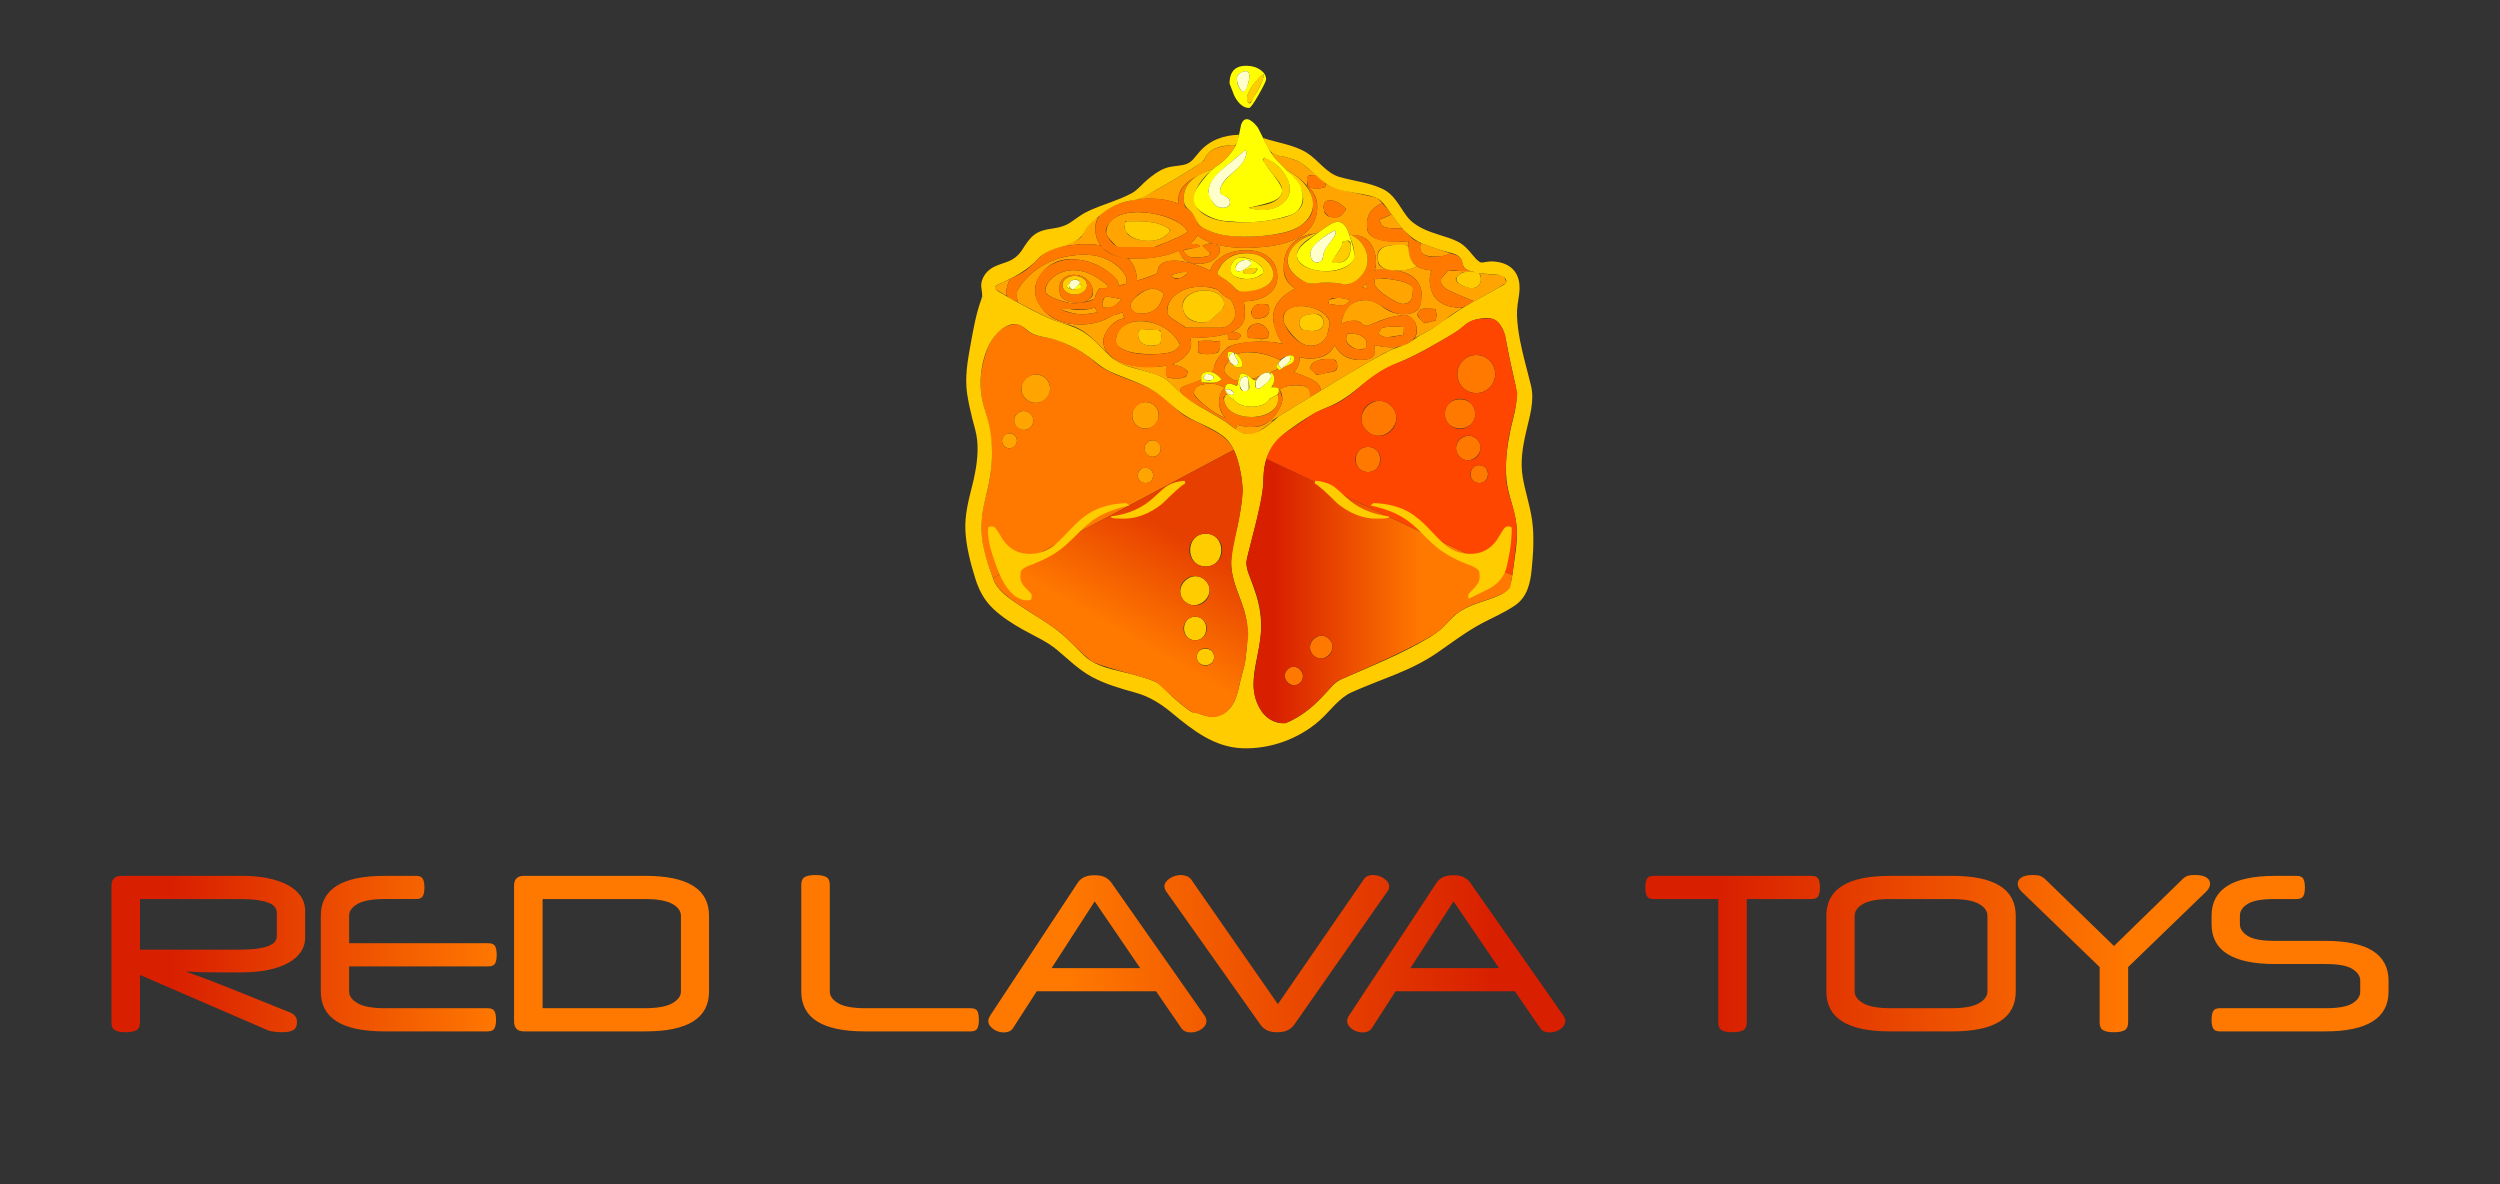
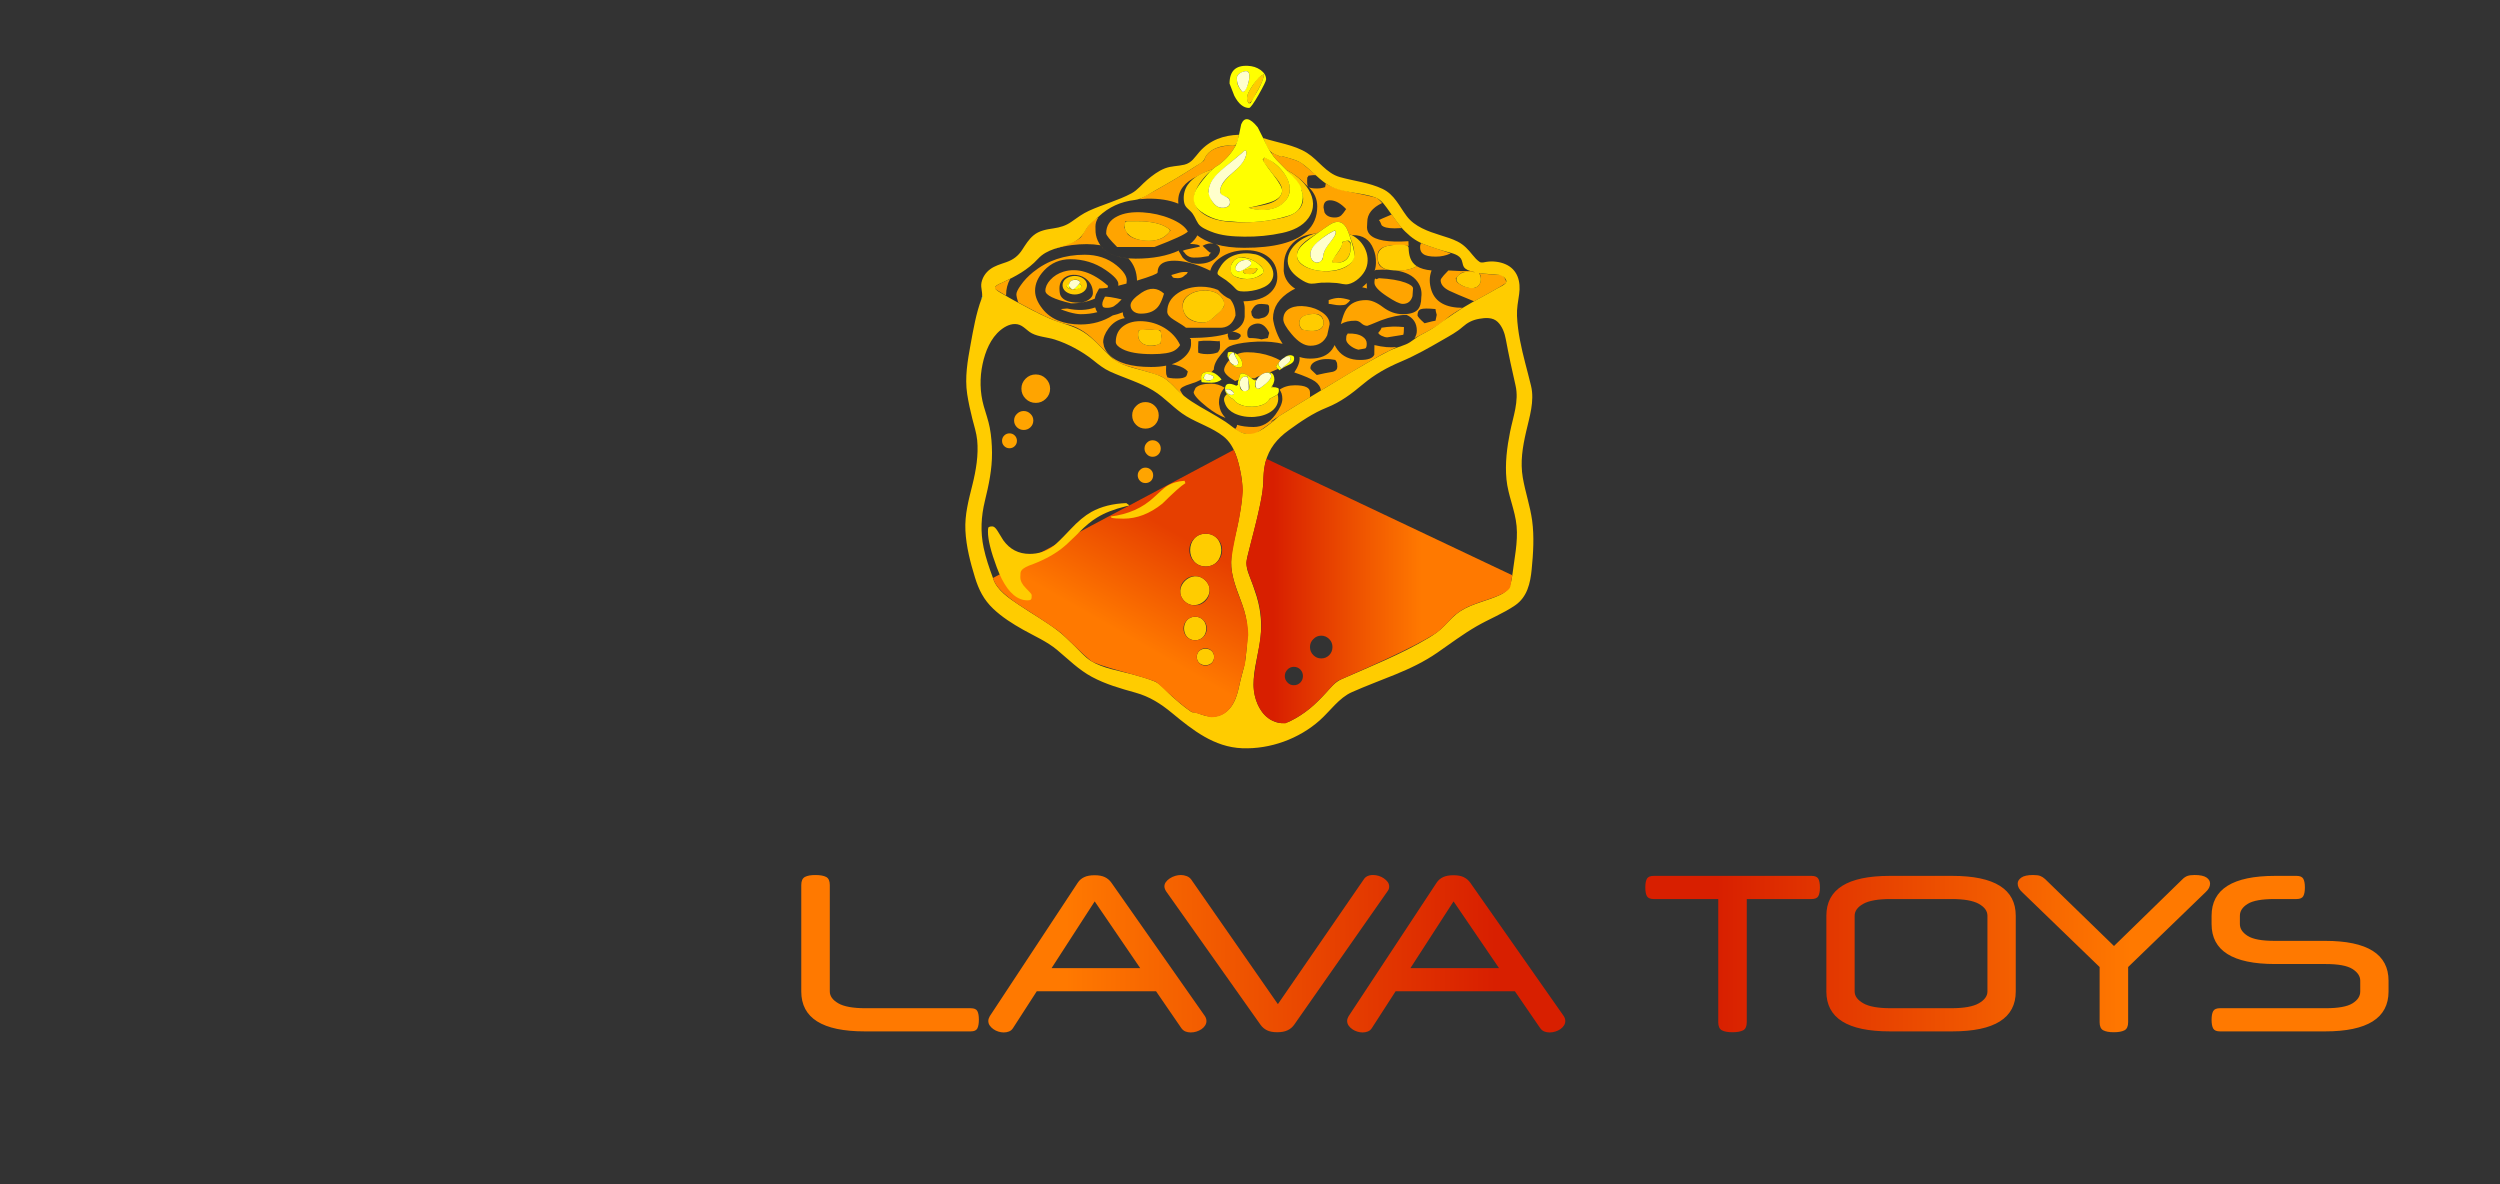
<svg xmlns="http://www.w3.org/2000/svg" xmlns:xlink="http://www.w3.org/1999/xlink" version="1.1" id="Layer_1" x="0px" y="0px" width="684px" height="324px" viewBox="0 0 684 324" enable-background="new 0 0 684 324" xml:space="preserve">
  <rect x="0" y="0" width="684" height="324" fill="#333333" stroke="none" />
  <path fill="#FFA400" d="M366.932,58.953c0.297-0.246,0.754-0.827,1.371-1.741c-1.408-1.506-2.791-2.309-4.148-2.408  c-1.358-0.099-2.036,0.556-2.036,1.964l0.259,1.334c0.471,0.938,1.408,1.407,2.814,1.407  C365.932,59.509,366.514,59.324,366.932,58.953 M362.745,50.21c1.187,0.84,3.644,1.655,7.373,2.445  c0.987,0.197,1.864,0.383,2.631,0.556c2.593,0.568,3.927,0.889,4.002,0.964c0.444,0.37,0.913,0.827,1.407,1.37  c-2.717,1.285-4.076,3.013-4.076,5.187c0,0.222-0.023,0.717-0.073,1.482c0.024,0.79,0.284,1.445,0.778,1.964  c1.48,1.581,5.001,2.185,10.559,1.815c0,0.47,0.014,0.902,0.037,1.297c-0.716-0.148-1.48-0.235-2.297-0.259  c-4.125-0.124-6.188,0.852-6.188,2.927c0,1.333,0.174,2.21,0.519,2.63c0.47,0.593,1.284,1,2.446,1.223  c-1.063-0.05-2.225-0.038-3.483,0.037c-0.099,0.098-0.198,0.185-0.297,0.259c0.248-0.716,0.371-1.457,0.371-2.223  c0.049-1.309-0.187-2.581-0.704-3.816c-0.988-2.495-2.854-3.742-5.595-3.742c-0.074,0-0.138,0.012-0.187,0.037  c-0.297-0.123-0.594-0.235-0.89-0.333c-0.049-0.149-0.101-0.297-0.147-0.445c-1.086-3.013-2.891-3.655-5.408-1.927  c-1.037,0.692-1.988,1.359-2.854,2.001c-0.42,0.099-0.841,0.198-1.26,0.296c-2.718,0.321-4.792,1.372-6.226,3.149  c-1.285,1.557-1.928,3.41-1.928,5.558c0,0.075-0.013,0.568-0.037,1.482c0.1,1.062,0.444,2.013,1.038,2.853  c0.519,0.766,1.224,1.433,2.111,2.001c-0.396,0.173-0.778,0.371-1.147,0.593c-3.287,1.975-4.929,4.483-4.929,7.521  c0,0.296,0.11,0.901,0.333,1.815c0.371,1.359,0.854,2.606,1.445,3.742c0.271,0.494,0.556,0.964,0.852,1.408  c-0.443-0.099-0.914-0.197-1.406-0.296c-2.248-0.371-4.742-0.432-7.483-0.187c-2.543,0.223-4.446,0.618-5.705,1.187  c-0.494,0.222-1.248,0.951-2.261,2.186c-1.309,1.556-1.963,2.939-1.963,4.15c-0.222,0.246-0.445,0.482-0.667,0.704l-0.778-0.112  h-0.185c-0.173,0-0.321,0.025-0.445,0.075c-0.716,0.098-1.149,0.395-1.296,0.889c-0.075,0.148-0.112,0.321-0.112,0.518  c0,0.243,0.013,0.466,0.037,0.668c-0.889,0.469-1.84,0.851-2.852,1.148c-1.952,0.593-2.927,1.173-2.927,1.741  c0,0.025,0.333,0.606,1,1.742c-0.173-0.148-0.321-0.272-0.445-0.371c-1.012-1.111-1.877-2.025-2.593-2.741  c-1.334-1.334-2.594-2.211-3.779-2.631c-1.186-0.445-3.532-1.161-7.04-2.149c-2.42-0.667-4.075-1.321-4.964-1.963  c-0.149-0.099-2.063-1.964-5.743-5.595c-2.372-2.346-4.928-3.804-7.67-4.372c-2.321-0.47-6.249-2.211-11.781-5.224  c-0.47-0.247-0.902-0.482-1.297-0.704c-0.322-1.038-0.482-1.779-0.482-2.223c0-0.519,0.383-1.321,1.148-2.408  c0.89-1.309,2.038-2.532,3.446-3.668c3.927-3.162,8.621-4.743,14.079-4.743c3.434,0,6.336,0.964,8.707,2.89  c1.877,1.531,2.816,2.915,2.816,4.149c0,0.273-0.025,0.556-0.074,0.853c-0.79,0.222-1.544,0.42-2.26,0.593  c0.025-0.173,0.037-0.334,0.037-0.482c0-0.964-1.174-2.248-3.52-3.853c-2.866-1.952-6.064-2.927-9.596-2.927  c-2.89,0-5.298,1.038-7.225,3.112c-1.63,1.754-2.445,3.594-2.445,5.521c0,1.605,0.692,3.272,2.075,5.002  c2.247,2.815,5.718,4.223,10.411,4.223c3.211,0,6.137-0.827,8.781-2.482c0.815-0.173,1.729-0.457,2.741-0.853  c0,0.717,0.185,1.248,0.556,1.594c-1.827,0.321-3.322,1.272-4.483,2.852c-0.963,1.309-1.445,2.557-1.445,3.743  c0,0.025,0.074,0.407,0.223,1.148c0.271,0.84,0.753,1.604,1.444,2.297c2.198,2.223,6.015,3.335,11.449,3.335  c1.506,0,2.878-0.123,4.112-0.371c-0.025,0.321-0.037,0.766-0.037,1.334c0,0.692,0.062,1.149,0.185,1.371  c0.1,0.198,0.149,0.358,0.149,0.481l0.667,0.186c0.593,0.099,1.247,0.148,1.963,0.148c1.334,0,2.199-0.222,2.594-0.667  c0.099-0.123,0.234-0.543,0.407-1.259c-0.642-0.741-1.655-1.297-3.038-1.668c-0.469-0.148-0.926-0.247-1.37-0.296  c1.358-0.445,2.482-1.075,3.371-1.89c1.285-1.16,1.926-2.396,1.926-3.705c0-0.765-0.012-1.185-0.036-1.26  c-0.1-0.049-0.21-0.16-0.334-0.333c4.495-0.025,7.978-0.432,10.449-1.222l-0.038,0.629l0.26,0.778l-0.037,0.185  c0.098,0.099,0.518,0.149,1.259,0.149c0.766,0,1.284-0.111,1.556-0.334c0.05-0.025,0.235-0.259,0.556-0.703l-0.185-0.519  c-0.692-0.395-1.321-0.618-1.889-0.667h-0.223c-0.173,0.074-0.359,0.148-0.556,0.222c1.137-0.469,2.025-1.025,2.668-1.667  c0.716-0.716,1.124-1.593,1.222-2.631v-2.297c0-0.642-0.111-1.296-0.333-1.964c3.359-0.049,5.854-0.877,7.484-2.482  c1.186-1.186,1.777-2.581,1.777-4.187c0-2.544-0.965-4.47-2.891-5.779c-1.68-1.136-3.792-1.643-6.336-1.519  c-2.47,0.123-4.594,0.802-6.373,2.038c-1.482,1.012-2.396,2.198-2.741,3.556c-0.791-0.395-1.618-0.765-2.483-1.111  c-3.211-1.236-5.952-1.767-8.225-1.594c-2.47,0.198-3.705,1.26-3.705,3.187c0,0.345-1.877,1.086-5.632,2.223  c-0.073-2.47-0.864-4.496-2.37-6.076c-3.631-0.322-6.188-1.519-7.67-3.595c-2.346-0.396-4.965-0.407-7.854-0.036  c-1.606,0.222-3.137,0.543-4.595,0.963c1.259-0.486,2.667-0.992,4.224-1.52c1.729-0.642,2.767-1.271,3.112-1.89  c0.864-1.506,1.532-2.544,2.001-3.112c0.766-0.889,1.63-1.568,2.593-2.038c-0.543,0.79-0.815,1.643-0.815,2.557  c0,0.074,0.013,0.58,0.037,1.519c0.099,1.087,0.42,2.087,0.963,3.001c1.631,2.816,4.965,4.224,10.004,4.224  c4.669,0,8.62-0.741,11.856-2.223c-0.025,0.049-0.037,0.111-0.037,0.185c0,0.024,0.346,0.605,1.038,1.742  c1.037,1.136,2.469,1.704,4.297,1.704c1.877,0,3.384-0.47,4.52-1.408c0.939-0.766,1.408-1.569,1.408-2.409  c0-0.716-0.395-1.222-1.185-1.52c2.248,0.642,4.853,0.964,7.817,0.964c8.127,0,13.795-1.458,17.006-4.372  c1.976-1.779,2.965-4.101,2.965-6.966c0-1.976-0.768-3.717-2.299-5.224l0.371,0.149c0.47,0.123,1.063,0.185,1.776,0.185  c0.692,0,1.235-0.062,1.632-0.185c0.369-0.124,0.594-0.185,0.666-0.185L362.745,50.21z M380.751,58.694  c0.224,0.272,0.446,0.568,0.668,0.89c0.741,1.037,1.457,1.975,2.149,2.815c-0.646,0.05-1.312,0.074-2.002,0.074  c-1.854,0-3.039-0.283-3.559-0.852c-0.247-0.691-0.492-1.16-0.74-1.408C377.467,60.09,378.628,59.584,380.751,58.694   M386.977,92.558c0.443-0.618,0.666-1.309,0.666-2.074c0-2.05-0.938-3.496-2.813-4.336c-1.927,0-4.272,0.507-7.04,1.519  c-2.37,0.989-3.604,1.482-3.705,1.482c-0.566,0-1.109-0.234-1.629-0.703c-0.494-0.47-1.038-0.704-1.631-0.704  c-1.631,0-2.951,0.308-3.965,0.926c0.47-1.927,0.965-3.273,1.48-4.039c1.111-1.679,2.914-2.519,5.41-2.519  c1.407,0,2.951,0.642,4.631,1.927c1.704,1.284,3.508,1.926,5.409,1.926c1.926,0,3.271-0.395,4.039-1.185  c0.69-0.717,1.037-1.865,1.037-3.446c0.222-1.581-0.136-3.013-1.075-4.298c-1.161-1.606-3.124-2.618-5.891-3.038h0.479  c2.271,0,4.015-0.395,5.226-1.186c1.014,0.643,2.371,1.038,4.074,1.186c-0.666,1.729-0.666,3.582,0,5.558  c1.088,3.112,3.93,4.668,8.521,4.668c-2.322,1.358-3.842,2.384-4.559,3.075c-1.334,1.26-3.928,2.853-7.778,4.779  C387.568,92.225,387.273,92.385,386.977,92.558 M384.531,77.331c1.383,0.518,2.074,1.049,2.074,1.593l-0.148,2.112  c-0.396,1.407-1.284,2.111-2.667,2.111c-0.815,0-2.272-0.704-4.372-2.111c-2.248-1.482-3.372-2.705-3.372-3.668  c0-0.741,0.087-1.124,0.259-1.149c0.103,0,0.188,0.063,0.26,0.187l0.705-0.297C380.381,76.281,382.802,76.688,384.531,77.331   M388.792,66.512c1.037,0.42,2.358,0.889,3.964,1.408c1.779,0.593,3.161,1.062,4.15,1.407c-1.262,0.594-2.619,0.89-4.076,0.89  c-1.63,0-2.766-0.235-3.409-0.704c-0.592-0.395-0.889-1.037-0.889-1.927C388.532,67.216,388.619,66.858,388.792,66.512   M403.314,82.443c-3.508-1.432-5.769-2.396-6.779-2.889c-1.581-0.791-2.371-1.754-2.371-2.89c0-0.247,0.284-0.692,0.852-1.334  c0.321-0.346,0.741-0.79,1.262-1.334c2.224,0.148,4.261,0.21,6.111,0.186c0.348,0.098,0.754,0.197,1.225,0.296  c-1.827-0.123-3.025-0.087-3.596,0.111c-0.346,0.123-0.927,0.666-1.74,1.63l0.298,0.889c1.185,1.111,2.68,1.667,4.481,1.667  c0.469,0,0.913-0.173,1.334-0.518c0.521-0.47,0.777-1.087,0.777-1.852c0-0.692-0.086-1.15-0.259-1.372  c-0.124-0.148-0.21-0.259-0.261-0.333c1.557,0.247,3.508,0.42,5.854,0.519h0.371c0.32,0.222,0.592,0.518,0.813,0.889  c0.248,0.395,0.383,0.778,0.407,1.148v0.037c0,0.223-2.346,1.618-7.038,4.187C404.439,81.826,403.859,82.147,403.314,82.443   M361.412,106.86c-0.124-0.988-0.668-1.828-1.631-2.52c-0.963-0.667-2.854-1.482-5.668-2.445c1.111-1.655,1.593-3.063,1.443-4.224  h0.036c0.05,0.025,0.086,0.037,0.111,0.037c0.022,0.025,0.063,0.037,0.11,0.037c0.84,0.247,1.74,0.371,2.703,0.371  c2.719,0,4.693-0.828,5.928-2.483c0.248-0.345,0.481-0.753,0.705-1.222c0.197,0.395,0.457,0.815,0.776,1.26  c1.386,1.877,3.459,2.815,6.226,2.815c2.176,0,3.459-0.482,3.854-1.445c0.024-0.049,0.036-0.926,0.036-2.63  c2.348,0.568,4.385,0.741,6.114,0.519c-1.161,0.592-2.445,1.234-3.854,1.926c-3.087,1.704-8.348,4.804-15.781,9.299  C362.152,106.378,361.782,106.613,361.412,106.86 M337.959,117.345c0.321-0.371,0.482-0.704,0.482-1.001v-0.111  c1.284,0.396,2.803,0.593,4.557,0.593c2.297,0,4.271-1.111,5.928-3.334c1.284-1.754,1.926-3.199,1.926-4.336  c0-0.543-0.07-1.049-0.222-1.519c-0.124-0.321-0.271-0.617-0.444-0.889c-0.043-0.043-0.071-0.092-0.092-0.148h0.019  c1.137-0.79,2.53-1.186,4.188-1.186c2.769,0,4.138,0.655,4.113,1.964v1.297c-4.792,2.89-7.979,4.854-9.562,5.891  c-1.58,1.037-1.543,1.124,0.111,0.259l-5.372,3.817c-0.963,0.222-1.94,0.234-2.927,0.037l-1.112-0.334  c-0.297-0.099-0.593-0.222-0.889-0.37C338.465,117.777,338.231,117.567,337.959,117.345 M360.078,47.913  c-0.271-0.025-0.531-0.025-0.778,0c-0.741,0.098-1.174,0.148-1.297,0.148c-0.073,0.198-0.185,0.371-0.333,0.518  c-0.025,0.026-0.037,0.383-0.037,1.075c0,0.692,0.063,1.099,0.186,1.223c0.1,0.098,0.16,0.185,0.187,0.259  c-0.196-0.173-0.407-0.346-0.63-0.519c-1.63-1.778-3.443-3.161-5.445-4.149c-1.212-1.211-2.138-2.149-2.777-2.816  c-0.494-0.543-0.978-1.186-1.445-1.927c0.889,0.321,1.753,0.692,2.594,1.112c-0.148,0.148-0.297,0.284-0.445,0.408  c0.225-0.173,0.435-0.371,0.631-0.594c3.234,0.841,5.149,1.532,5.742,2.076c0.396,0.345,1.457,1.222,3.188,2.63  C359.633,47.555,359.855,47.74,360.078,47.913 M275.27,80.888c-2.074-1.187-3.112-1.853-3.112-2.001c0-0.42,0.519-0.865,1.556-1.334  c0.964-0.445,1.853-0.865,2.668-1.26c-0.741,1.358-1.112,2.804-1.112,4.335V80.888z M338.07,39.799  c-0.025,0.049-0.049,0.099-0.074,0.148c-1.013,1.877-2.446,3.532-4.298,4.965c-0.074,0.049-0.148,0.111-0.222,0.185  c-0.568,0.296-1.124,0.691-1.668,1.186c-1.506,0.494-2.939,1.148-4.297,1.964c-3.434,1.629-5.15,3.864-5.15,6.705  c0,0.247,0.012,0.507,0.037,0.778c-2.371-0.987-5.237-1.445-8.596-1.37c-0.716,0.024-1.408,0.074-2.074,0.147  c1.407-0.765,2.939-1.605,4.594-2.519c4.939-2.766,9.299-5.434,13.078-8.002c0.47-1.73,1.742-2.927,3.817-3.595  C334.6,39.923,336.218,39.725,338.07,39.799 M313.839,60.658c-0.765-0.074-2.742-0.111-5.928-0.111l-0.333,1.667  c0.025,0.099,0.358,0.741,1,1.926c1.186,1.137,3.199,1.705,6.039,1.705c1.532,0,2.829-0.346,3.89-1.037  c0.594-0.395,1.174-0.988,1.742-1.779C318.965,61.745,316.828,60.954,313.839,60.658 M305.725,59.176  c1.779-0.889,4.088-1.247,6.929-1.074c2.692,0.173,5.211,0.741,7.558,1.704c2.445,1.012,4.038,2.198,4.779,3.557  c-0.741,0.765-3.791,2.173-9.151,4.223h-10.189c-2.001-2-3.001-3.235-3.001-3.705C302.65,61.732,303.675,60.164,305.725,59.176   M333.624,95.744c0.124-0.197,0.185-0.641,0.185-1.333c0-0.717-0.073-1.112-0.222-1.186l-0.222,0.148  c-1.68-0.148-3.051-0.197-4.113-0.148c-0.766,0.099-1.222,0.148-1.371,0.148l-0.073,1.594c0,1.16,0.024,1.679,0.073,1.555  l0.593,0.186c0.519,0.123,1.148,0.185,1.889,0.185c1.162,0,2.125-0.173,2.891-0.519C333.278,96.276,333.402,96.066,333.624,95.744   M336.588,81.851c0.963,1.21,1.445,2.705,1.445,4.483c-0.765,2.346-2.272,3.458-4.52,3.334h-9.04  c-0.371-0.346-1.482-1.074-3.335-2.186c-1.186-0.716-1.778-1.457-1.778-2.223c0-2.099,0.975-3.791,2.927-5.076  c1.778-1.185,3.915-1.766,6.409-1.741c1.705,0.025,3.224,0.321,4.558,0.889C334.217,80.468,335.328,81.307,336.588,81.851   M347.259,84.666c0-0.691-0.062-1.074-0.185-1.148c-0.124-0.049-0.188-0.112-0.188-0.185c-1.384-0.222-2.347-0.235-2.891-0.037  c-0.643,0.222-1.198,0.877-1.667,1.963l0.187,1.075c0.174,0.173,0.334,0.382,0.48,0.63c0.222,0.173,0.703,0.259,1.443,0.259  c0.024,0,0.506-0.124,1.443-0.371C346.801,86.408,347.259,85.679,347.259,84.666 M336.329,98.523  c0.022,0.062,0.047,0.123,0.074,0.185l0.111,0.26l0.074,0.148c0.544,0.766,1.148,1.223,1.816,1.371l0.519,0.074h0.036  c0.568,0,0.84-0.136,0.815-0.407c0.049,0.049,0.075-0.161,0.075-0.631v-0.11c0-0.692-0.383-1.433-1.149-2.223  c-0.272-0.273-0.544-0.47-0.815-0.593c0.173,0.074,0.358,0.185,0.556,0.333c0.814-0.371,1.753-0.556,2.815-0.556  c2.322,0,4.533,0.383,6.633,1.149c0.892,0.321,1.68,0.679,2.371,1.074c-0.123,0.173-0.222,0.346-0.297,0.519  c-0.543,0.568-0.814,0.988-0.814,1.26c0,0.024,0.175,0.21,0.521,0.555c-0.69,0.322-1.444,0.642-2.261,0.964  c-0.348-0.074-0.717-0.037-1.111,0.111c-0.527,0.092-1.035,0.358-1.519,0.797c-0.62,0.189-1.12,0.43-1.5,0.722  c-0.25-0.025-0.505-0.037-0.763-0.037c-0.395-0.297-0.741-0.531-1.038-0.704c-1.309-0.815-2.062-0.84-2.26-0.074  c-0.098,0.42-0.209,0.827-0.333,1.222c-0.049,0-0.086,0.013-0.111,0.037c-0.42,0.099-0.815,0.236-1.186,0.408  c0.099-0.049,0.211-0.099,0.334-0.148c-2.001-1.161-3.001-2.174-3.001-3.038c0-0.618,0.42-1.457,1.26-2.519  C336.23,98.622,336.279,98.572,336.329,98.523 M357.448,83.852c1.704,0.246,3.161,0.802,4.37,1.667  c1.31,0.938,1.965,2.001,1.965,3.186c0,0.099-0.223,1.111-0.667,3.038c-0.892,1.902-2.421,2.853-4.597,2.853  c-1.653,0-3.357-1.05-5.11-3.149c-1.531-1.803-2.298-3.162-2.298-4.076c0-1.432,0.654-2.457,1.964-3.075  C354.261,83.752,355.718,83.604,357.448,83.852 M341.812,92.484c1.284,0,2.396,0.124,3.333,0.37l1.742-0.37l0.371-1.408  c-0.988-2.025-2.261-2.853-3.816-2.482c-1.458,0.37-2.187,1.198-2.187,2.482c0,0.717,0.099,1.136,0.297,1.26  C341.627,92.385,341.714,92.435,341.812,92.484 M362.116,88.371c0-1.901-1.101-2.716-3.298-2.445  c-2.198,0.272-3.299,1.026-3.299,2.26c0,0.692,0.088,1.149,0.26,1.371c0.174,0.247,0.26,0.408,0.26,0.482  c0.47,0.123,0.951,0.247,1.445,0.37c0.42,0.099,1,0.148,1.74,0.148C361.152,90.434,362.116,89.705,362.116,88.371 M307.059,95.485  c-1.186-0.618-1.778-1.259-1.778-1.927c0-1.951,0.741-3.433,2.223-4.446c1.358-0.938,3.088-1.346,5.187-1.222  c2.099,0.123,4.063,0.729,5.891,1.815c1.975,1.211,3.408,2.779,4.298,4.706c-0.396,0.617-0.902,1.111-1.519,1.482  c-1.112,0.666-3.162,1-6.151,1C311.555,96.893,308.837,96.424,307.059,95.485 M305.8,82.999c-0.445,0.371-0.804,0.643-1.075,0.816  c-0.519,0.271-1.148,0.407-1.889,0.407c-0.717,0-1.1-0.148-1.149-0.445l-0.111-0.444c0-0.42,0.099-0.84,0.296-1.26  c0.223-0.396,0.359-0.679,0.408-0.852c0-0.099,0.531-0.074,1.593,0.074c1.062,0.173,2.063,0.383,3.001,0.63L305.8,82.999z   M317.211,83.406c-0.988,1.606-2.68,2.409-5.076,2.409c-0.865,0-1.568-0.235-2.112-0.704c-0.469-0.445-0.704-0.976-0.704-1.593  c0-0.939,0.988-2.075,2.964-3.408c2.297-1.532,4.36-1.458,6.187,0.222C318.125,81.542,317.705,82.567,317.211,83.406   M320.842,75.849c-0.099-0.248-0.235-0.445-0.408-0.594c0.642-0.172,1.408-0.395,2.297-0.666c0.667-0.173,1.421-0.222,2.26-0.148  l-0.333,0.555c-0.148,0.05-0.445,0.272-0.889,0.668c-0.371,0.296-0.902,0.444-1.594,0.444  C321.459,76.108,321.015,76.022,320.842,75.849 M328.511,70.402c-0.494,0.049-1.136,0.075-1.926,0.075  c-0.815,0-1.519-0.285-2.112-0.853c-0.445-0.592-0.741-0.914-0.889-0.963c0.246-0.198,1.074-0.433,2.482-0.704  c1.383-0.271,2.137-0.457,2.26-0.556c-0.099-0.395-1.013-0.617-2.742-0.667c0.964-0.766,1.63-1.544,2.001-2.334  c1.259,0.939,2.741,1.692,4.446,2.26c-0.939-0.197-1.939,0-3.001,0.593c1.235,1.235,1.927,1.852,2.074,1.852  c0.075,0.025,0.173,0.013,0.297-0.037c-0.297,0.272-0.506,0.519-0.63,0.741l-0.074,0.259  C329.487,70.266,328.758,70.377,328.511,70.402 M329.29,88.261c0.839,0,2.012-0.704,3.519-2.113c1.408-1.309,2.112-2.16,2.112-2.556  c0-1.408-0.593-2.482-1.779-3.223c-1.037-0.668-2.334-0.963-3.89-0.89c-1.507,0.05-2.804,0.433-3.89,1.149  c-1.186,0.766-1.778,1.729-1.778,2.89c0,1.038,0.234,1.914,0.704,2.63C325.202,87.557,326.869,88.261,329.29,88.261 M317.766,91.966  c0-0.173-0.049-0.433-0.147-0.779c-0.124-0.37-0.186-0.642-0.186-0.815c-1.754-0.148-3.186-0.185-4.298-0.111  c-0.839,0.074-1.346,0.111-1.519,0.111l-0.074,0.149c-0.074,0.222-0.111,0.704-0.111,1.445c0,0.543,0.234,1.074,0.704,1.592  c0.642,0.692,1.581,1.038,2.816,1.038c0.667,0,1.198-0.087,1.593-0.26c0.371-0.173,0.667-0.259,0.889-0.259L317.766,91.966z   M326.585,107.267l0.518-1.148c0.791-0.766,2.223-1.149,4.298-1.149c1.235,0,2.458,0.371,3.668,1.112  c-0.692,0.691-1.148,1.518-1.371,2.482c-0.123,0.445-0.185,0.926-0.185,1.445v0.111v0.074c0,0.297,0.037,0.58,0.111,0.852  c0.124,0.914,0.47,1.754,1.038,2.519c0.197,0.273,0.407,0.532,0.629,0.778c-1.605-0.592-3.285-1.58-5.038-2.964  C327.808,109.428,326.585,108.057,326.585,107.267 M358.521,100.746c0,0.124,0.123,0.309,0.371,0.556  c0.195,0.173,0.653,0.605,1.371,1.297c1.457-0.346,2.938-0.642,4.444-0.89c0.79-0.222,1.187-0.678,1.187-1.37  c0-0.692-0.086-1.161-0.261-1.408c-0.172-0.223-0.259-0.371-0.259-0.445c-1.9-0.396-3.545-0.333-4.928,0.186  C359.164,99.141,358.521,99.832,358.521,100.746 M315.506,130.054c0,0.592-0.197,1.099-0.592,1.519  c-0.42,0.395-0.926,0.593-1.519,0.593c-0.593,0-1.087-0.198-1.482-0.593c-0.42-0.42-0.63-0.927-0.63-1.519  c0-0.594,0.21-1.088,0.63-1.482c0.395-0.42,0.889-0.63,1.482-0.63c0.593,0,1.099,0.21,1.519,0.63  C315.309,128.966,315.506,129.46,315.506,130.054 M313.802,121.124c0.42-0.445,0.939-0.667,1.556-0.667  c0.618,0,1.149,0.222,1.594,0.667c0.419,0.444,0.629,0.975,0.629,1.593c0,0.618-0.21,1.149-0.629,1.593  c-0.445,0.445-0.976,0.667-1.594,0.667c-0.617,0-1.136-0.222-1.556-0.667c-0.444-0.444-0.667-0.975-0.667-1.593  C313.135,122.099,313.358,121.568,313.802,121.124 M310.838,116.233c-0.716-0.716-1.074-1.581-1.074-2.593  c0-1.013,0.358-1.865,1.074-2.557c0.692-0.716,1.544-1.074,2.557-1.074c1.012,0,1.877,0.358,2.593,1.074  c0.692,0.692,1.037,1.544,1.037,2.557c0,1.012-0.345,1.877-1.037,2.593c-0.716,0.692-1.581,1.037-2.593,1.037  C312.382,117.271,311.53,116.925,310.838,116.233 M291.313,75.923c-0.964,0.691-1.445,1.679-1.445,2.964  c0,1.012,0.123,1.716,0.371,2.111c0.716,1.211,2.359,1.816,4.927,1.816c0.938,0,1.803-0.247,2.593-0.741  c0.84-0.544,1.26-1.161,1.26-1.853c0-1.432-0.481-2.618-1.445-3.556c-0.839-0.815-1.877-1.297-3.112-1.445  C293.227,75.096,292.177,75.33,291.313,75.923 M299.649,84.111c0.123,0.518,0.321,0.95,0.593,1.296  c-1.383,0.371-2.902,0.556-4.557,0.556c-0.791,0-1.853-0.185-3.187-0.556c-1.185-0.346-1.938-0.629-2.259-0.851l1.741-0.149  C294.795,85.025,297.352,84.926,299.649,84.111 M303.169,78.219c-0.05,0.173-0.099,0.346-0.148,0.519  c-0.89,0.124-1.655,0.186-2.298,0.186c-0.173,0.37-0.456,0.901-0.851,1.593c-0.149,0.371-0.26,0.766-0.334,1.185  c-1.926,0.865-4.088,1.297-6.484,1.297c-4.693-1.111-7.039-2.26-7.039-3.445c0-0.989,0.444-1.976,1.333-2.964  c0.964-1.062,2.174-1.816,3.632-2.261C294.858,73.169,298.921,74.465,303.169,78.219 M277.642,119.16  c0.395,0.396,0.592,0.877,0.592,1.445s-0.197,1.05-0.592,1.445c-0.396,0.395-0.878,0.593-1.446,0.593  c-0.568,0-1.05-0.198-1.445-0.593s-0.592-0.877-0.592-1.445s0.197-1.049,0.592-1.445c0.395-0.395,0.877-0.593,1.445-0.593  C276.764,118.567,277.246,118.765,277.642,119.16 M278.234,113.232c0.519-0.518,1.136-0.778,1.853-0.778  c0.716,0,1.333,0.26,1.852,0.778c0.519,0.494,0.778,1.099,0.778,1.815c0,0.717-0.259,1.334-0.778,1.853  c-0.519,0.494-1.136,0.741-1.852,0.741c-0.717,0-1.334-0.247-1.853-0.741c-0.519-0.519-0.778-1.136-0.778-1.853  C277.456,114.331,277.715,113.726,278.234,113.232 M286.163,103.599c0.766,0.766,1.148,1.679,1.148,2.742s-0.382,1.976-1.148,2.742  c-0.766,0.765-1.692,1.148-2.779,1.148c-1.087,0-2.013-0.383-2.778-1.148c-0.766-0.766-1.149-1.68-1.149-2.742  s0.383-1.976,1.149-2.742c0.765-0.766,1.691-1.149,2.778-1.149C284.471,102.45,285.397,102.833,286.163,103.599 M392.756,87.742  l0.333-1.594c-0.222-0.765-0.333-1.296-0.333-1.592c-2.05-0.198-3.384-0.186-4.001,0.037c-0.618,0.222-0.926,0.777-0.926,1.667  c0,0.321,0.642,1.049,1.926,2.186C391.534,87.976,392.534,87.742,392.756,87.742 M378.047,91.891  c-0.543-0.271-0.863-0.543-0.963-0.815c0.123-0.173,0.32-0.419,0.593-0.741c0.197-0.296,0.296-0.519,0.296-0.667  c2.002-0.346,4.053-0.407,6.151-0.185c0,1.062-0.063,1.766-0.187,2.112l-4.371,0.704C379.122,92.299,378.615,92.163,378.047,91.891   M368.303,92.854c0-0.691,0.074-1.111,0.223-1.259c0.125-0.147,0.187-0.26,0.187-0.333c1.754-0.075,3.101,0.197,4.039,0.814  c0.79,0.495,1.187,1.136,1.187,1.927c0,0.766-0.137,1.21-0.406,1.334c-0.618,0.098-1.247,0.21-1.891,0.334  c-0.891-0.223-1.681-0.631-2.371-1.223C368.624,93.88,368.303,93.349,368.303,92.854 M369.007,82.629  c-0.396,0.37-0.642,0.58-0.741,0.63c-0.32,0.173-0.877,0.259-1.666,0.259c-0.617,0-1.197-0.062-1.74-0.185  c-0.545-0.124-0.988-0.186-1.336-0.186V82.11c0.988-0.371,1.854-0.568,2.596-0.593c0.863-0.025,1.964,0.173,3.297,0.593  L369.007,82.629z M372.675,78.59c0.444-0.345,0.864-0.729,1.261-1.148c0,0.765,0.014,1.186,0.037,1.259  c0,0.074,0.036,0.149,0.109,0.223C373.614,78.801,373.145,78.689,372.675,78.59" />
-   <path fill="#FF7900" d="M366.932,58.953c-2.156,1.911-5.647-0.514-4.664-3.169c0.545-1.467,2.53-1.02,3.599-0.49  c0.78,0.388,1.47,0.945,2.087,1.556c0.536,0.53,0.178,0.637-0.214,1.165C367.498,58.341,367.246,58.691,366.932,58.953   M378.158,55.545c0.933,0.984,1.796,2.054,2.594,3.149c-1.132,0.474-2.436,0.865-3.482,1.519c0.498,0.499,0.482,1.319,1.09,1.69  c0.545,0.332,1.219,0.442,1.843,0.506c0.952,0.1,1.925,0.076,2.881,0.022c0.767-0.043,0.742,0.306,1.276,0.832  c0.621,0.61,1.24,1.219,1.861,1.829c0.28,0.275,0.598,0.472,0.943,0.658c0.376,0.201,0.764,0.382,1.152,0.555  c0.766,0.34,0.216,0.563,0.216,1.281c0,3.821,6.264,2.734,8.374,1.741c1.111,0.363,2.523,0.612,3.015,1.84  c0.231,0.582,0.261,1.234,0.524,1.808c0.307,0.666,1.313,0.998,1.943,1.207c-0.975,0.013-1.945,0.002-2.918-0.027  c-0.914-0.028-2.871-0.5-3.494,0.157c-1.063,1.118-2.479,2.222-1.322,3.795c0.787,1.075,2.129,1.582,3.31,2.099  c1.771,0.774,3.562,1.508,5.351,2.239c-0.813,0.441-1.618,0.892-2.416,1.362c-0.832,0.491-1.48,0.43-2.438,0.334  c-1.529-0.154-3.088-0.544-4.377-1.416c-2.722-1.841-3.547-5.754-2.398-8.727c-2.047-0.178-4.313-0.766-5.506-2.591  c-0.998-1.525-0.83-3.669-0.83-5.413c-3.074,0.205-7.922,0.675-10.41-1.665c-1.203-1.133-1.104-3.407-0.672-4.91  C374.801,57.552,376.48,56.337,378.158,55.545 M384.531,77.33c-1.268-0.47-2.609-0.73-3.945-0.914  c-1.271-0.175-2.746-0.547-3.947-0.043c-0.337,0.141-0.445-0.409-0.551,0.277c-0.082,0.542-0.064,1.057,0.198,1.543  c0.664,1.221,2.005,2.1,3.132,2.842c1.675,1.123,4.967,3.518,6.605,0.995c0.52-0.798,0.479-1.647,0.543-2.561  C386.657,78.181,385.663,77.755,384.531,77.33 M381.9,73.996c3.254,0.494,6.697,2.285,7.009,5.953  c0.128,1.509,0.041,3.666-1.08,4.828c-1.095,1.129-3.007,1.251-4.478,1.175c-3.98-0.208-6.395-4.152-10.453-3.808  c-3.83,0.324-5.219,3.154-6.041,6.524c1.183-0.721,2.938-1.125,4.313-0.899c1.196,0.196,1.956,1.756,3.272,1.259  c3.158-1.192,6.212-2.643,9.64-2.856c3.351-0.209,4.608,4.874,2.409,6.909c-2.76,2.551-7.096,2.143-10.447,1.329  c0,0.762,0.273,2.146-0.145,2.845c-0.627,1.047-2.178,1.183-3.262,1.222c-3.181,0.116-6.024-1.131-7.488-4.067  c-1.742,3.689-6,4.241-9.596,3.26c0.192,1.511-0.635,3.017-1.445,4.224c1.9,0.65,3.998,1.291,5.671,2.445  c0.847,0.608,1.495,1.464,1.63,2.52c-1.018,0.581-2.021,1.175-3.001,1.816c0-1.335,0.09-2.429-1.405-2.928  c-2.219-0.74-4.963-0.396-6.913,0.853c0.458,1.375,1.026,2.287,0.548,3.795c-0.521,1.636-1.636,3.229-2.865,4.413  c-2.512,2.417-6.155,2.403-9.333,1.425c0.016,0.432-0.208,0.795-0.482,1.112c-3.59-2.961-7.898-4.98-11.847-7.402  c-0.644-0.395-1.285-0.794-1.906-1.223c-0.607-0.419-0.975-1.276-1.311-1.937c-0.488-0.958,5.19-2.623,5.763-2.925  c0.05,1.038,0.882,0.816,1.775,0.84c1.325,0.035,2.719,0.036,3.783-0.877c-0.693-0.876-1.633-1.8-2.779-2.001  c0.715-0.717,0.605-1.191,0.927-2.093c0.365-1.023,1.01-1.936,1.704-2.76c1.143-1.393,2.098-2.274,3.855-2.729  c4.163-1.077,8.818-1.09,13.002-0.162c-1.558-2.336-3.043-5.566-2.492-8.44c0.586-3.055,3.183-5.433,5.938-6.638  c-3.084-1.97-3.731-5.581-2.761-8.936c1.043-3.583,4.22-5.684,7.8-6.107c-3.179,0.927-7.351,4.019-7.113,7.769  c0.13,2.049,1.955,3.66,3.574,4.689c0.864,0.55,1.813,0.97,2.798,1.25c1.1-0.199,2.212-0.304,3.327-0.34  c2.271-0.074,4.547,0.132,6.788,0.489c1.959-0.731,3.893-2.074,4.814-4.005c1.654-3.466-0.396-7.771-3.632-9.444  c0.66-0.33,2.108,0.161,2.742,0.42c0.961,0.395,1.763,1.077,2.34,1.937c1.388,2.068,1.847,5.022,1.032,7.387  C377.245,73.234,380.461,73.774,381.9,73.996 M276.382,76.293c1.501-0.765,3.162-1.446,4.496-2.491  c1.517-1.188,2.746-2.679,4.164-3.973c2.311-2.109,6.263-2.594,9.232-2.883c2.106-0.205,4.243-0.217,6.34,0.089  c0.687,0.1,1.038,0.843,1.562,1.298c0.62,0.539,1.329,0.969,2.078,1.302c0.724,0.323,1.484,0.558,2.257,0.729  c1.046,0.232,2.058,0.069,2.748,0.947c1.225,1.56,1.781,3.5,1.839,5.463c1.726-0.522,3.62-0.979,5.213-1.853  c0.505-0.277,0.376-0.456,0.47-1.015c0.131-0.777,0.561-1.439,1.23-1.859c1.685-1.056,4.112-0.793,5.968-0.456  c2.489,0.453,4.903,1.349,7.162,2.477c0.788-3.098,4.318-4.846,7.212-5.378c3.194-0.586,7.029-0.218,9.379,2.266  c1.941,2.053,2.39,5.602,0.809,7.986c-1.805,2.719-5.268,3.455-8.321,3.499c0.442,1.327,0.332,2.738,0.332,4.114  c0,2.252-2.021,3.673-3.89,4.444c0.975-0.36,1.756-0.076,2.668,0.445c0.504,0.75-0.463,1.4-1.126,1.503  c-0.502,0.078-1.03,0.07-1.536,0.029c-0.49-0.04-0.331-0.091-0.487-0.309c-0.266-0.371-0.284-0.979-0.222-1.408  c-3.335,1.066-6.976,1.204-10.449,1.222c0.763,1.063,0.372,2.771-0.323,3.87c-1.038,1.643-2.791,2.725-4.604,3.318  c1.342,0.147,2.866,0.633,3.925,1.498c1.158,0.945-0.159,2.12-1.215,2.299c-1.252,0.213-2.609,0.127-3.829-0.211  c-0.689-0.191-0.442-2.672-0.401-3.215c-4.526,0.906-10.805,0.699-14.661-2.183c-1.68-1.256-2.968-3.288-2.407-5.434  c0.7-2.676,3.045-4.909,5.767-5.389c-0.435-0.406-0.556-1.022-0.556-1.593c-1.197,0.468-2.423,0.706-3.542,1.324  c-1.202,0.663-2.486,1.172-3.817,1.508c-2.604,0.656-5.431,0.682-8.056,0.123c-4.32-0.921-9.143-4.761-8.542-9.665  c0.655-5.352,6.171-8.134,11.046-7.758c2.769,0.214,5.441,1.109,7.777,2.612c1.438,0.925,4.172,2.539,3.875,4.594  c0.707-0.17,2.248-0.246,2.315-1.028c0.059-0.682-0.075-1.304-0.398-1.907c-0.869-1.623-2.524-2.926-4.098-3.823  c-3.249-1.852-7.112-1.992-10.734-1.463c-3.639,0.531-7.091,1.955-10.005,4.205c-1.584,1.223-2.961,2.665-4.063,4.337  c-1.007,1.529-0.929,2.518-0.397,4.237c-0.85-0.465-3.013-1.243-3.298-2.113C275.27,79.112,275.656,77.623,276.382,76.293   M357.373,50.617c0.215,0.167,0.425,0.34,0.631,0.519c-0.171-0.477-0.938-2.996,0.111-3.081c0.656-0.053,1.301-0.204,1.963-0.142  c0.623,0.504,1.242,1.014,1.833,1.556c0.313,0.287,0.866,0.572,0.786,1c-0.096,0.511-0.004,0.679-0.483,0.824  c-1.235,0.375-2.894,0.526-4.1-0.045c2.5,2.462,2.905,6.146,1.477,9.296c-1.146,2.522-3.474,4.203-5.969,5.238  c-2.917,1.21-6.112,1.687-9.244,1.9c-3.909,0.266-7.959,0.247-11.754-0.837c1.521,0.573,1.389,2.181,0.467,3.262  c-1.079,1.266-2.677,1.889-4.301,2.034c-1.5,0.134-3.086-0.045-4.354-0.919c-0.438-0.302-2.19-2.022-1.853-2.672  c-4.297,1.968-9.483,2.586-14.162,2.113c-3.944-0.399-7.943-2.341-8.605-6.655c-0.303-1.979-0.017-3.906,1.416-5.397  c1.63-1.696,4.001-2.666,6.226-3.299c4.725-1.345,10.345-1.496,14.94,0.419c-0.329-3.575,2.065-6.037,5.113-7.484  c-1.679,1.041-3.094,2.55-3.511,4.532c-0.203,0.965-0.166,1.965,0.022,2.929c0.116,0.592,0.111,0.857,0.599,1.191  c0.568,0.388,1.097,0.834,1.557,1.347c0.678,0.758,1.185,1.656,1.462,2.635c0.268,0.948,1.904,1.641,2.756,2.062  c2.479,1.224,5.179,1.565,7.908,1.729c2.813,0.168,5.642,0.08,8.439-0.263c2.62-0.32,5.489-0.676,7.862-1.906  c1.707-0.886,3.883-2.616,4.39-4.573C359.628,55.481,358.779,52.631,357.373,50.617 M305.725,59.176  c-1.553,0.749-4.031,3.25-2.886,5.201c0.717,1.222,2.059,3.209,3.542,3.209c3.074,0,6.148,0,9.223,0c0.868,0,1.853-0.624,2.65-0.942  c1.259-0.502,2.513-1.021,3.745-1.583c0.783-0.358,1.57-0.729,2.303-1.182c0.212-0.132,0.425-0.272,0.61-0.441  c0.243-0.221-0.755-1.196-0.946-1.377c-2.288-2.174-5.799-3.188-8.839-3.682C312.067,57.882,308.573,57.752,305.725,59.176   M343.555,69.587c-3.17-0.669-6.509-0.399-8.778,2.179c-0.61,0.693-2.382,2.933-1.297,3.583c1.609,0.963,3.155,2.119,4.431,3.5  c0.396,0.429,0.452,0.706,1.063,0.755c0.461,0.037,0.925,0.036,1.386,0c0.932-0.074,1.896-0.148,2.816-0.321  c1.486-0.28,3.657-0.872,4.531-2.229C349.752,73.88,346.521,70.326,343.555,69.587 M347.259,84.666c0,1.56-1.103,2.122-2.437,2.464  c-0.945,0.243-2.162,0.045-2.354-1.075c-0.2-1.166,0.483-2.54,1.755-2.824c0.7-0.157,1.465-0.065,2.168,0.027  C347.27,83.376,347.259,83.86,347.259,84.666 M336.588,81.85c-1.159-0.5-2.187-1.261-3.041-2.187  c-0.847-0.919-2.654-1.076-3.851-1.174c-2.846-0.232-5.839,0.362-8.096,2.195c-1.405,1.141-3.197,3.954-1.796,5.705  c0.816,1.021,2.183,1.589,3.263,2.282c0.335,0.215,1.108,0.997,1.502,0.997c2.713,0,5.426,0,8.14,0c1.379,0,2.752,0.036,3.863-0.938  C338.67,86.892,338.193,83.869,336.588,81.85 M333.624,95.744c-0.443,0.641-0.641,0.806-1.464,0.98  c-0.978,0.207-2.02,0.224-3.01,0.103c-1.475-0.181-1.342-0.424-1.342-1.86c0.007-0.393,0.037-0.787,0.055-1.18  c0.029-0.621,0.366-0.434,0.967-0.508c0.747-0.092,1.496-0.081,2.248-0.054c0.586,0.021,2.08,0.407,2.51,0  C334.07,93.467,333.867,95.358,333.624,95.744 M336.329,98.523c-0.678,0.664-1.685,2.048-1.337,3.077  c0.186,0.548,0.636,0.99,1.065,1.355c0.32,0.272,0.662,0.518,1.012,0.749c0.384,0.253,1.17,0.346,0.519,0.673  c0.348-0.163,0.908-0.445,1.297-0.445c-0.197,0.397-0.515,1.371,0.075,1.223c-0.914,0.404-0.857,0.203-1.849-0.05  c-0.624-0.159-1.47-0.212-1.787,0.483c-0.283,0.621-0.211,1.296,0.131,1.873c0.347,0.584-0.115,0.69-0.596,1.131  c-0.272,0.25,0.201,1.553,0.322,1.864c0.292,0.753,0.777,1.414,1.404,1.922c1.539,1.25,3.793,1.688,5.727,1.723  c3.521,0.063,7.885-1.485,7.331-5.787c-0.057-0.43,0.568-1.594,0.172-1.976c-0.377-0.571-2.146-0.08-1.609-0.991  c0.668-1.135,0.74-3.067-0.796-3.455c0.762-0.3,1.517-0.618,2.26-0.963c0.188-0.029,0.283,0.403,0.408,0.371  c0.774-0.784,2.021-1.145,3.008-1.711c0.901-0.518,1.646-2.176,0.138-2.39c-0.525-0.074-1.283,0.117-1.662,0.507  c-0.375,0.099-0.718,0.294-1.002,0.556c-0.519,0.413-0.414,0.247-1.021-0.05c-2.729-1.335-6.115-2.119-9.159-1.794  c-0.666,0.071-1.324,0.232-1.935,0.509c-0.5-0.371-1.141-0.696-1.779-0.659C335.304,96.347,335.907,97.744,336.329,98.523  C336.279,98.572,336.329,98.523,336.329,98.523z M341.812,92.483c-1.517-0.754-0.171-3.157,0.909-3.643  c1.678-0.755,3.154-0.044,4.098,1.44c0.541,0.852,0.564,2.097-0.543,2.333C344.761,92.937,343.369,92.483,341.812,92.483   M357.448,83.851c-2.527-0.361-7.384,0.523-6.216,4.224c0.847,2.674,4.018,6.259,6.957,6.507c1.41,0.119,2.897-0.316,3.902-1.334  c1.104-1.118,1.289-2.598,1.604-4.072C364.381,85.941,359.918,84.209,357.448,83.851 M328.511,70.402  c0.568-0.057,1.134-0.164,1.697-0.254c0.661-0.107,0.682-0.611,1.193-1.08c-0.722,0.287-1.976-1.42-2.371-1.816  c0.91-0.507,1.96-0.812,3.001-0.592c-1.583-0.527-3.105-1.261-4.446-2.26c-0.44,0.937-1.2,1.697-2,2.334  c0.513,0.015,2.552-0.086,2.741,0.667c-1.214,0.979-3.486,0.253-4.742,1.26c0.72,0.24,1.068,1.282,1.862,1.603  C326.373,70.637,327.537,70.499,328.511,70.402 M320.842,75.849c1.064,1.058,3.688-0.225,4.149-1.409  c-1.613-0.141-3.025,0.402-4.556,0.815C320.619,75.42,320.754,75.618,320.842,75.849 M317.211,83.406  c0.563-0.957,0.956-2.01,1.26-3.075c-0.806-0.741-1.807-1.275-2.918-1.315c-2.138-0.077-4.607,1.626-5.795,3.331  c-1.254,1.802,0.518,3.467,2.377,3.467C314.126,85.814,316.12,85.178,317.211,83.406 M305.8,82.999  c0.358-0.358,0.716-0.717,1.074-1.075c-1.271-0.334-2.577-0.614-3.886-0.736c-0.96-0.089-1.236,0.813-1.379,1.725  C301.215,85.414,304.873,83.77,305.8,82.999 M307.06,95.485c3.068,1.62,7.186,1.592,10.544,1.322  c1.396-0.113,2.951-0.299,4.114-1.151c0.344-0.252,0.651-0.552,0.912-0.89c0.408-0.527-0.031-0.957-0.349-1.469  c-0.522-0.841-1.168-1.602-1.904-2.263c-2.854-2.562-7.396-3.977-11.141-2.77C306.254,89.226,303.336,93.544,307.06,95.485   M326.585,107.267c0,1.206,1.698,2.449,2.488,3.133c1.854,1.607,3.9,3.087,6.219,3.942c-2.061-2.281-2.542-5.94-0.223-8.262  c-1.805-1.105-3.871-1.338-5.927-0.912C327.697,105.469,327.155,106.004,326.585,107.267  C326.585,108.057,326.585,107.267,326.585,107.267z M337.551,123.087c-10.979,5.843-21.958,11.685-32.937,17.525  c-10.979,5.842-21.958,11.684-32.937,17.525c-1.229-3.307-2.457-6.623-2.923-10.137c-0.538-4.043-0.129-8.001,0.923-11.928  c2.111-7.885,2.384-15.741-0.15-23.548c-1.262-3.887-1.643-8.085-0.792-12.097c0.768-3.616,1.983-7.738,4.987-10.146  c1.226-0.983,2.721-1.529,4.289-1.604c1.502-0.071,2.48,1.392,3.611,2.168c2.319,1.593,5.749,1.291,8.287,2.404  c2.467,1.082,4.881,2.31,7.135,3.788c1.604,1.052,2.933,2.545,4.543,3.54c3.924,2.424,8.607,3.467,12.7,5.568  c1.946,1,3.849,2.171,5.437,3.69c1.746,1.669,3.457,3.624,5.708,4.638c2.172,0.978,4.287,2.084,6.383,3.214  C334.389,119.075,336.219,120.414,337.551,123.087 M310.839,116.233c3.308,3.308,8.456-1.839,5.15-5.15  C312.65,107.747,307.498,112.899,310.839,116.233 M313.803,121.123c-1.88,1.88,0.697,5.041,2.872,3.427  C319.185,122.688,315.937,118.86,313.803,121.123 M315.507,130.052c0-2.735-4.224-2.719-4.224,0  C311.283,132.788,315.507,132.804,315.507,130.052 M358.521,100.746c0-1.546,1.871-2.178,3.117-2.398  c1.299-0.229,3.885-0.552,4.189,1.12c0.412,2.244-1.396,2.264-3.115,2.6c-0.813,0.159-2.181,0.789-2.788,0.206  C359.626,101.986,358.521,101.218,358.521,100.746 M343.813,103.932c-0.736-0.076-0.842-0.047-1.479-0.444  c0.313-0.004,0.631,0.006,0.942,0.037c0.443-0.34,0.972-0.561,1.5-0.723C344.398,103.089,344.053,103.534,343.813,103.932   M291.646,79.813c1.357,1.005,3.46,1.005,4.817,0c1.287-0.955,1.291-2.603,0-3.557c-1.357-1.006-3.459-1.006-4.817,0  C290.357,77.211,290.361,78.858,291.646,79.813 M291.313,75.922c2.015-1.38,4.977-0.746,6.536,1.03  c1.653,1.884,1.618,4.542-0.904,5.532c-1.767,0.693-4.747,0.48-6.205-0.869C289.182,80.175,289.684,77.091,291.313,75.922   M303.169,78.219c-2.725-2.408-6.149-4.488-9.917-4.288c-1.779,0.095-3.563,0.676-4.97,1.786c-1.046,0.826-2.688,2.603-2.226,4.11  c0.279,0.909,1.519,1.411,2.302,1.741c1.733,0.731,3.823,1.505,5.708,1.405c1.223-0.065,5.221-0.307,5.558-1.683  c0.19-0.778,0.629-1.417,0.982-2.125C301.057,78.263,302.799,79.495,303.169,78.219 M299.65,84.11  c-3.186,1.131-6.199,0.172-9.411,0.445c1.186,0.821,3.046,1.134,4.442,1.33c1.815,0.254,3.8-0.006,5.561-0.478  C299.944,85.029,299.76,84.575,299.65,84.11 M286.163,103.598c-3.555-3.555-9.142,1.904-5.557,5.484  C284.159,112.64,289.743,107.183,286.163,103.598 M278.234,113.231c-2.452,2.343,1.294,5.968,3.705,3.669  C284.341,114.498,280.616,110.854,278.234,113.231 M277.642,119.159c-1.865-1.865-4.757,1.028-2.89,2.891  C276.617,123.915,279.504,121.026,277.642,119.159 M355.781,186.739c-2.307,2.302-5.801-1.271-3.521-3.558  C354.499,180.822,357.975,184.423,355.781,186.739 M359.337,179.255c-2.828-2.821,1.481-7.262,4.335-4.407  C366.466,177.646,362.16,182.083,359.337,179.255 M372.675,78.59c0.472,0.1,0.941,0.21,1.408,0.333  c-0.296-0.293-0.147-1.139-0.147-1.482C373.545,77.855,373.124,78.241,372.675,78.59 M369.007,82.628  c0.159-0.126,0.282-0.358,0.408-0.519c-1.091-0.343-5.894-1.4-5.894,0.519c0,0.484-0.138,0.488,0.379,0.54  c0.756,0.076,1.479,0.299,2.242,0.339C367.348,83.569,368.132,83.449,369.007,82.628 M368.303,92.854c0,2.612,6.225,4.283,5.6,0.766  c-0.232-1.315-1.692-1.974-2.865-2.21c-0.764-0.154-1.551-0.181-2.325-0.148c0,0.192-0.216,0.327-0.28,0.496  C368.297,92.092,368.303,92.503,368.303,92.854 M378.047,91.891c1.766,0.843,4.034,0.002,5.869-0.293  c0.268-0.043,0.208-1.927,0.208-2.115c-1.203-0.128-2.416-0.164-3.625-0.1c-0.509,0.027-1.017,0.072-1.521,0.135  c-0.929,0.116-0.838,0.122-1.303,0.816C377.005,91.126,377.052,91.392,378.047,91.891 M392.756,87.741  c-0.406,0-0.85,0.159-1.24,0.254c-0.416,0.102-0.834,0.209-1.25,0.317c-0.74,0.192-0.98-0.272-1.492-0.779  c-0.791-0.785-1.633-2.361-0.019-2.941c0.669-0.241,3.95-0.392,4.015,0.169c0.061,0.516,0.386,1.085,0.278,1.588  C392.95,86.813,392.854,87.277,392.756,87.741C392.534,87.741,392.756,87.741,392.756,87.741z M404.725,132.165  c-3.156,0-3.142-4.891,0-4.891C407.878,127.274,407.893,132.165,404.725,132.165 M404.093,120.197  c3.198,3.195-2.069,8.069-4.971,4.486C396.541,121.496,401.177,117.276,404.093,120.197 M395.313,113.231  c0-5.309,8.299-5.31,8.299,0C403.611,118.556,395.313,118.556,395.313,113.231 M407.576,106.044c-2.006,2.007-5.329,2.009-7.335,0  c-1.989-2.035-2.025-5.349,0-7.373c2.003-2.053,5.332-2.051,7.335,0C409.6,100.695,409.563,104.01,407.576,106.044 M374.268,122.272  c4.461,0,4.461,6.891,0,6.891C369.809,129.163,369.811,122.272,374.268,122.272 M380.641,111.083  c4.362,4.36-2.379,11.101-6.744,6.743C369.539,113.462,376.279,106.72,380.641,111.083" />
  <path fill="#FFCC00" d="M362.745,50.209c-2.345-1.662-4.265-3.859-6.593-5.519c-0.953-0.679-2.125-1.022-3.23-1.358  c-0.634-0.192-1.271-0.371-1.912-0.542c-0.617-0.165-0.712,0.107-1.158,0.454c0.154-0.129,0.305-0.265,0.445-0.408  c-0.865-0.433-1.883-0.647-2.613-1.314c-0.998-0.91-1.526-2.564-2.092-3.762c3.904,1.304,8.512,1.852,12.025,4.08  c3.146,1.997,5.227,5.541,8.916,6.593c3.886,1.108,8.037,1.489,11.72,3.242c3.304,1.573,4.546,4.7,6.632,7.468  c2.176,2.887,5.865,4.163,9.186,5.207c1.604,0.504,3.232,0.98,4.738,1.745c1.748,0.889,2.896,2.173,4.104,3.677  c0.565,0.706,1.178,1.4,1.938,1.901c0.483,0.318,1.361,0.048,1.879-0.033c1.658-0.259,3.572-0.037,5.115,0.625  c3.388,1.451,4.289,4.802,3.796,8.2c-0.291,2.005-0.672,3.915-0.589,5.953c0.091,2.229,0.392,4.445,0.809,6.635  c0.801,4.212,2.027,8.325,3.029,12.49c1.011,4.188-0.422,8.525-1.354,12.623c-0.959,4.213-1.63,8.214-0.896,12.521  c0.68,3.963,2.021,7.787,2.561,11.776c0.589,4.346,0.296,8.97-0.131,13.319c-0.37,3.775-1.212,7.563-4.529,9.84  c-3.271,2.245-7.13,3.745-10.566,5.735c-3.738,2.164-7.15,4.741-10.695,7.193c-3.605,2.498-7.508,4.359-11.563,6.009  c-3.939,1.604-7.947,3.088-11.836,4.813c-3.539,1.572-5.926,5.146-8.756,7.677c-5.71,5.104-13.598,7.961-21.251,7.67  c-7.694-0.295-13.55-4.969-19.234-9.663c-3.077-2.541-6.115-4.477-9.989-5.552c-4.06-1.127-8.159-2.295-11.888-4.301  c-3.632-1.953-6.407-4.772-9.539-7.388c-2.792-2.328-6.205-3.78-9.352-5.557c-2.875-1.622-5.709-3.409-8.112-5.69  c-2.596-2.464-3.976-5.209-5.012-8.591c-1.277-4.167-2.389-8.429-2.609-12.801c-0.221-4.395,0.885-8.373,1.93-12.589  c0.966-3.895,1.689-8.146,1.29-12.165c-0.199-2.003-0.848-3.938-1.335-5.884c-0.555-2.218-1.055-4.453-1.4-6.714  c-0.692-4.542,0.109-9.11,0.929-13.584c0.764-4.168,1.504-8.524,2.999-12.504c0.522-1.391-0.336-2.894-0.023-4.401  c0.305-1.472,1.141-2.743,2.338-3.645c1.331-1.002,2.922-1.416,4.467-1.964c1.917-0.68,3.247-1.692,4.351-3.396  c0.907-1.398,1.766-2.823,3.057-3.911c1.57-1.322,3.538-1.646,5.506-1.94c1.823-0.272,3.366-0.718,4.885-1.792  c1.59-1.125,3.047-2.21,4.833-3.026c3.792-1.734,7.928-2.796,11.611-4.76c1.643-0.876,2.833-2.456,4.239-3.643  c1.495-1.262,3.073-2.474,4.911-3.193c1.719-0.673,3.527-0.578,5.295-1.003c2.075-0.499,2.859-2.066,4.179-3.552  c2.849-3.206,6.575-4.518,10.798-4.641c-0.195,0.779-0.329,2.056-0.864,2.682c-0.391,0.458-1.163,0.278-1.68,0.266  c-1.802-0.042-3.901,0.53-5.34,1.627c-0.691,0.527-1.235,1.229-1.55,2.042c-0.337,0.872-1.353,1.3-2.134,1.812  c-1.873,1.226-3.773,2.41-5.696,3.558c-1.807,1.079-3.633,2.125-5.47,3.152c-1.773,0.992-3.685,2.455-5.737,2.699  c-3.886,0.461-7.148,1.911-9.972,4.589c-1.3,1.233-2.582,1.944-3.486,3.576c-0.932,1.683-1.93,2.771-3.717,3.563  c-3.309,1.465-6.801,1.603-9.376,4.399c-2.799,3.04-6.072,4.771-9.786,6.498c-0.48,0.223-2.528,0.946-1.797,1.762  c0.576,0.643,1.588,1.097,2.32,1.542c1,0.608,2.021,1.184,3.051,1.741c3.085,1.67,6.211,3.365,9.426,4.772  c3.062,1.34,6.372,1.87,9.23,3.679c2.894,1.832,5.016,4.516,7.505,6.817c2.611,2.414,6.195,2.973,9.517,3.941  c1.569,0.458,3.239,0.845,4.678,1.643c1.457,0.809,2.628,2.023,3.765,3.22c2.544,2.675,5.621,4.356,8.804,6.177  c1.573,0.899,3.145,1.804,4.656,2.806c1.405,0.932,2.672,2.167,4.224,2.853c3.709,1.643,6.557-1.444,9.395-3.46  c-0.383,0.2-0.797,0.589-1.254,0.589c0.77-0.001,1.667-1.191,2.284-1.582c1.562-0.989,3.138-1.952,4.714-2.916  c3.369-2.06,6.743-4.112,10.123-6.154c3.332-2.014,6.659-4.04,10.048-5.959c1.694-0.959,3.403-1.892,5.134-2.783  c1.524-0.784,3.127-1.162,4.693-1.82c1.48-0.622,2.604-1.833,4.039-2.568c1.631-0.836,3.215-1.719,4.704-2.791  c3.034-2.182,6.017-4.271,9.29-6.093c1.639-0.912,3.293-1.796,4.93-2.712c0.719-0.402,1.438-0.803,2.146-1.219  c0.631-0.368,1.634-0.753,2.105-1.326c0.823-0.997-0.902-2.162-1.705-2.266c-1.85-0.24-3.719-0.231-5.566-0.526  c0.711,1.072,0.763,2.705-0.291,3.582c-1.283,1.067-3.305,0.418-4.592-0.301c-1.356-0.758-1.84-1.721-0.543-2.814  c1.287-1.084,2.83-0.793,4.39-0.688c-0.907-0.188-1.874-0.381-2.636-0.944c-0.805-0.594-0.733-1.47-1.045-2.325  c-0.537-1.481-2.558-1.921-3.896-2.273c-1.949-0.512-3.877-1.158-5.771-1.847c-2.389-0.868-4.012-1.963-5.809-3.727  c-1.611-1.584-2.87-3.516-4.199-5.332c-1.046-1.429-2.144-3.3-3.883-3.962C372.057,52.424,366.643,52.971,362.745,50.209   M345.852,20.347c-0.271,1.826-1.197,3.463-2.115,5.034c-0.338,0.575-1.806,4.146-2.438,2.238c-0.469-1.42,0.597-2.917,1.305-4.063  C343.379,22.301,344.35,20.792,345.852,20.347 M351.927,46.468c4.58,2.261,9.773,7.914,6.058,13.188  c-1.646,2.335-4.418,3.47-7.112,4.061c-3.421,0.75-6.952,1.083-10.452,1.033c-3.084-0.044-6.282-0.229-9.167-1.419  c-1.103-0.455-2.745-1.118-3.424-2.162c-0.79-1.213-1.074-2.443-2.199-3.476c-1.115-1.024-1.629-1.381-1.746-3.021  c-0.105-1.467,0.252-2.928,1.101-4.138c1.577-2.25,4.301-3.423,6.826-4.251c-3.25,2.686-7.551,8-3.313,11.651  c3.121,2.689,7.809,2.883,11.723,2.881c2.541-0.001,5.066-0.167,7.569-0.62c2.173-0.393,4.826-0.765,6.664-2.083  C359.173,54.725,354.843,49.241,351.927,46.468 M313.839,60.658c1.428,0.142,2.861,0.399,4.193,0.951  c0.528,0.219,1.038,0.486,1.504,0.818c0.926,0.663,0.57,0.905-0.148,1.639c-1.729,1.766-4.44,2.049-6.771,1.708  c-2.072-0.303-4.308-1.135-4.91-3.391c-0.184-0.689-0.095-1.838,0.724-1.837C310.225,60.549,312.052,60.483,313.839,60.658   M341.627,56.842c2.682-0.579,7.76-0.745,8.971-3.779c0.842-2.109-1.361-4.103-2.51-5.603c-0.436-0.568-0.867-1.138-1.286-1.718  c-0.344-0.477-1.243-1.358-1.198-1.996c0.065-0.944,1.109-0.41,1.545-0.152c3.269,1.935,7.166,6.302,5.242,10.305  C350.59,57.646,345.104,58.085,341.627,56.842 M369.081,64.03c3.694,1.237,6.155,5.719,4.668,9.438  c-0.743,1.859-2.853,3.872-4.87,4.274c-1.048,0.209-2.115-0.22-3.152-0.309c-1.401-0.12-2.813-0.162-4.221-0.09  c-1.136,0.059-2.43,0.479-3.539,0.141c-0.988-0.3-1.916-0.914-2.748-1.514c-1.769-1.277-3.234-3.072-2.85-5.375  c0.645-3.851,4.837-6.125,8.302-6.936c-2.05,1.458-5.501,3.063-5.801,5.905c-0.297,2.812,3.128,3.999,5.319,4.4  c2.783,0.51,6.228,0.355,8.615-1.318C371.902,70.475,370.093,66.863,369.081,64.03 M343.555,69.588  c2.993,0.746,6.51,4.727,3.938,7.75c-1.568,1.845-5.833,2.657-8.152,2.347c-0.667-0.089-0.988-0.355-1.43-0.837  c-0.746-0.813-1.583-1.539-2.469-2.194c-0.677-0.501-1.475-0.889-2.113-1.434c-0.584-0.499,0.177-1.558,0.45-2.04  C335.805,69.601,339.77,68.788,343.555,69.588 M340.034,73.996c1.063-0.359,2.257-0.77,3.397-0.658  c1.142,0.112,0.021,1.25-0.481,1.474c-0.709,0.315-1.695,0.419-2.379-0.016C340.285,74.614,340.092,74.331,340.034,73.996  c0.275-0.093,0.688-0.232,0.928-0.313C340.653,73.787,340.344,73.892,340.034,73.996C340.921,73.697,340.034,73.996,340.034,73.996z   M337.329,75.329c1.777,1.106,4.202,1.335,6.162,0.612c0.856-0.316,2.479-0.928,2.166-2.048c-0.272-0.97-1.366-1.754-2.173-2.262  c-1.492-0.938-3.992-1.839-5.576-0.624C336.619,71.998,336.291,74.046,337.329,75.329 M348.333,105.933  c-0.173,0.024-0.345,0.049-0.519,0.073C348.046,105.614,348.037,105.632,348.333,105.933 M335.699,107.822  c0.324,0.387,0.68,0.756,1.102,1.038c0.233,0.157,0.483,0.28,0.75,0.37c0.133,0.314,0.363,0.576,0.623,0.792  c1.06,0.881,2.484,1.188,3.83,1.239c1.48,0.055,3.1-0.142,4.344-1.014c0.512-0.359,0.762-0.992,1.316-1.299  c0.632-0.351,1.367-0.566,1.893-1.088c1,3.997-2.839,5.927-6.224,6.191c-1.874,0.146-3.884-0.121-5.586-0.944  c-1.086-0.526-2.003-1.347-2.49-2.467C334.708,109.374,334.722,108.718,335.699,107.822  C335.849,108.002,335.697,107.828,335.699,107.822C336.021,108.208,335.699,107.822,335.699,107.822z M362.116,88.371  c0,1.732-1.905,2.221-3.315,2.18c-0.751-0.022-2.465-0.117-2.839-0.753c-0.396-0.672-0.61-1.382-0.354-2.172  c0.449-1.391,2.373-1.656,3.61-1.737C360.832,85.781,362.116,86.672,362.116,88.371 M317.766,91.966  c-0.083,0.528-0.034,1.505-0.336,1.96c-0.278,0.42-1.44,0.538-1.889,0.6c-1.469,0.201-3.231-0.2-3.894-1.686  c-0.315-0.707-0.35-1.586-0.105-2.319c0.424-0.477,1.96-0.289,2.528-0.296c0.869-0.012,1.745,0.016,2.613,0.045  C317.585,90.3,317.766,91.136,317.766,91.966 M329.29,88.26c-2.525,0-5.254-1.107-5.649-3.893c-0.372-2.628,1.842-4.202,4.152-4.696  c2.585-0.553,6.146-0.014,7.068,2.881c0.463,1.455-0.858,2.564-1.841,3.425C331.992,86.878,330.771,88.26,329.29,88.26   M271.677,158.136c0.999,3.371,4.396,5.518,7.141,7.378c3.537,2.397,7.305,4.487,10.691,7.104c1.614,1.246,3.042,2.703,4.503,4.12  c1.412,1.37,2.798,3.038,4.474,4.09c3.285,2.063,7.669,2.671,11.363,3.67c2.029,0.549,4.058,1.123,6.007,1.915  c1.799,0.729,3.354,2.811,4.782,4.087c1.529,1.37,3.098,2.729,4.787,3.897c0.401,0.275,0.649,0.545,1.119,0.498  c0.332-0.033,0.679,0.072,0.988,0.179c0.854,0.29,1.655,0.626,2.544,0.817c3.849,0.834,6.698-1.387,8.031-4.91  c0.578-1.528,0.896-3.139,1.263-4.727c0.489-2.123,1.202-4.115,1.446-6.293c0.502-4.476,0.914-8.508-0.403-12.899  c-1.185-3.953-3.165-7.704-3.515-11.873c-0.349-4.167,1.162-8.521,1.941-12.579c0.823-4.288,1.563-8.416,0.711-12.748  c-0.733-3.729-1.693-8.02-4.852-10.494c-2.981-2.337-6.845-3.535-10.085-5.478c-3.315-1.987-5.785-5.036-9.103-7.043  c-3.694-2.234-7.912-3.414-11.821-5.198c-1.679-0.767-3.071-1.868-4.497-3.022c-1.614-1.306-3.36-2.427-5.188-3.409  c-1.735-0.933-3.549-1.722-5.427-2.32c-1.998-0.637-4.429-0.729-6.279-1.708c-1.366-0.723-2.334-2.156-3.911-2.464  c-1.67-0.327-3.341,0.54-4.601,1.561c-2.768,2.242-4.22,5.909-4.948,9.303c-0.812,3.789-0.744,7.771,0.311,11.503  c0.559,1.975,1.266,3.903,1.651,5.924c0.431,2.262,0.6,4.568,0.616,6.869c0.031,4.565-0.886,8.79-1.955,13.195  c-1.036,4.269-1.248,8.451-0.339,12.766C269.72,152.682,270.668,155.427,271.677,158.136 M343.072,103.896  c0.246,0,0.494,0.012,0.74,0.037C343.419,104.427,343.536,104.285,343.072,103.896 M413.764,157.396  c0.536-4.396,1.582-9.028,1.177-13.464c-0.402-4.369-2.343-8.375-2.769-12.744c-0.424-4.367,0.127-8.761,0.986-13.042  c0.839-4.179,2.477-8.389,1.496-12.664c-0.963-4.196-1.873-8.389-2.657-12.621c-0.319-1.719-0.944-3.525-2.226-4.777  c-1.348-1.317-3.363-1.167-5.082-0.857c-1.826,0.329-3.147,1.001-4.537,2.231c-1.565,1.388-3.443,2.384-5.248,3.429  c-3.762,2.18-7.514,4.328-11.525,6.022c-3.891,1.642-7.236,3.502-10.482,6.221c-3.119,2.611-6.063,4.855-9.864,6.372  c-3.776,1.506-7.201,3.854-10.481,6.239c-3.133,2.278-5.365,4.959-6.332,8.777c-0.488,1.944-0.515,3.898-0.609,5.888  c-0.11,2.285-0.601,4.559-1.08,6.79c-0.924,4.271-2.078,8.493-3.154,12.727c-0.495,1.948-0.423,3.352,0.311,5.222  c0.77,1.965,1.501,3.948,2.117,5.969c1.281,4.221,1.565,8.372,0.881,12.729c-0.674,4.302-2.117,8.777-1.597,13.164  c0.384,3.229,2.042,6.728,5.104,8.185c1.617,0.771,3.14,0.932,4.752,0.142c1.938-0.95,3.77-2.129,5.438-3.499  c1.564-1.283,2.985-2.742,4.354-4.229c1.367-1.483,2.5-2.991,4.393-3.821c7.903-3.472,16.143-6.737,23.574-11.16  c1.665-0.991,3.18-2.051,4.523-3.454c1.391-1.446,2.701-2.918,4.408-4.005c3.355-2.135,7.326-2.739,10.874-4.438  C412.988,161.531,413.368,159.941,413.764,157.396 M291.646,79.813c-1.247-0.924-1.248-2.632,0-3.556  c1.365-1.014,3.452-1.014,4.817,0c1.249,0.922,1.247,2.633,0,3.556C295.098,80.826,293.011,80.826,291.646,79.813 M292.535,77.626  c-0.201,0.208-0.851,0.484-0.632,0.872c0.268,0.476,1.034,0.631,1.522,0.685c0.685,0.075,1.637-0.187,2.191-0.589  c0.232-0.168,0.361-0.418,0.123-0.648c-0.138-0.121-0.292-0.215-0.462-0.283c0.286-0.283,0.154-0.676-0.129-0.891  C294.373,76.184,292.751,76.665,292.535,77.626 M327.437,179.736c0-3.001,4.742-3.006,4.742,0  C332.179,182.757,327.437,182.751,327.437,179.736 M326.992,168.733c4.046,0,4.051,6.445,0,6.445  C322.941,175.18,322.946,168.733,326.992,168.733 M329.771,158.805c3.69,3.575-2.091,9.163-5.706,5.668  C320.449,160.856,326.172,155.206,329.771,158.805 M329.882,146.021c5.681,0,5.686,8.966,0,8.966  C324.208,154.987,324.214,146.021,329.882,146.021 M379.863,73.812c-1.562-0.299-2.659-1.16-2.896-2.78  c-0.313-2.161,0.824-3.399,2.907-3.805c0.879-0.171,5.479-0.81,5.519,0.55c0.058,1.971,0.455,3.884,2.213,5.034  c-2.24,1.464-5.76,1.381-8.23,0.908C379.538,73.749,379.701,73.78,379.863,73.812C377.586,73.375,379.863,73.812,379.863,73.812z   M367.784,66.031c1.835-0.575,1.864,1.057,1.7,2.458c-0.209,1.762-1.234,3.061-3.018,3.37c-0.328,0.058-2.119,0.298-1.994-0.368  c0.123-0.657,0.851-1.411,1.227-1.939c0.514-0.721,1.16-1.484,1.354-2.369c0.12-0.559,0.215-1.167,0.907-1.208  C367.9,65.994,367.843,66.012,367.784,66.031C369.491,65.495,367.784,66.031,367.784,66.031z" />
  <path fill="#FFFF00" d="M347.703,41.725c0.47,0.741,0.951,1.383,1.445,1.927c0.642,0.666,1.565,1.605,2.776,2.815  c0.521,0.494,1.089,1.038,1.704,1.631c1.633,1.728,2.445,3.05,2.445,3.964v0.037c0.074,0.148,0.136,0.296,0.188,0.445  c0.172,0.493,0.232,1.037,0.186,1.63c-0.149,2.544-1.494,4.174-4.039,4.89c-5.112,1.581-10.324,2.087-15.635,1.519  c-3.087-0.049-5.854-0.975-8.299-2.779c-1.778-1.333-2.297-3.062-1.556-5.187c0.296-0.889,1.371-2.432,3.223-4.631  c0.544-0.666,1.099-1.234,1.668-1.704c0.543-0.494,1.099-0.889,1.667-1.185c0.074-0.075,0.148-0.136,0.222-0.186  c1.852-1.432,3.285-3.087,4.298-4.964c0.025-0.05,0.05-0.1,0.074-0.149c0.271-0.568,0.58-1.543,0.926-2.927  c0.173-0.815,0.371-1.766,0.593-2.852c0.865-2.125,2.371-1.854,4.521,0.813c0.123,0.198,0.617,1.174,1.481,2.927  c0.197,0.42,0.433,0.902,0.703,1.446C346.74,40.145,347.209,40.985,347.703,41.725 M338.404,21.31c0,0.766,0.086,1.384,0.259,1.853  c0.197,0.592,0.618,1.247,1.26,1.964l0.518-0.149c0.914-1.358,1.371-2.766,1.371-4.224c0-1.185-0.568-1.555-1.704-1.111  C338.972,20.063,338.404,20.618,338.404,21.31 M344.852,19.124c1.037,0.741,1.557,1.606,1.557,2.593  c0,0.396-0.682,1.791-2.037,4.187c-1.385,2.421-2.26,3.632-2.631,3.632c-1.531,0-2.878-1.112-4.038-3.335l-1.297-3.334  c0-3.409,1.667-5.027,5.002-4.855C342.714,18.063,343.861,18.433,344.852,19.124 M345.852,20.347  c-0.914,0.271-1.938,1.26-3.076,2.964c-1.01,1.531-1.52,2.569-1.52,3.112c0,0.717,0.037,1.173,0.112,1.371  c0.049,0.124,0.136,0.272,0.259,0.445h0.52c0.395-0.791,1.099-2.038,2.11-3.743C345.146,22.891,345.678,21.509,345.852,20.347   M330.66,52.508c0,0.049,0.271,0.79,0.815,2.223c0.766,1.407,1.742,2.111,2.927,2.111c1.408,0,2.112-0.494,2.112-1.482  c0-0.84-0.445-1.358-1.334-1.556c-0.914-0.197-1.371-0.728-1.371-1.593c0-1.309,1.198-3.001,3.594-5.076  c2.396-2.1,3.594-3.865,3.594-5.298c0-0.321-0.037-0.507-0.111-0.556c-0.074-0.024-0.149-0.074-0.222-0.148  c-2.718,2.247-4.78,3.977-6.187,5.187C331.932,48.542,330.66,50.604,330.66,52.508 M341.627,56.842  c1.037,0.371,2.322,0.556,3.854,0.556c2.396,0,4.285-0.642,5.67-1.926c1.16-1.087,1.74-2.322,1.74-3.705  c0-1.508-0.629-3.1-1.89-4.78c-1.384-1.803-3.101-3.088-5.149-3.853c0,0.123-0.125,0.296-0.371,0.519  c0.197,0.543,1.175,1.951,2.929,4.223c1.581,2.051,2.372,3.458,2.372,4.224c0,1.21-0.779,2.173-2.335,2.89  C347.333,55.484,345.061,56.1,341.627,56.842 M360.671,63.659c0.864-0.643,1.815-1.309,2.853-2.001  c2.521-1.729,4.322-1.087,5.41,1.926c0.049,0.148,0.101,0.297,0.147,0.445c0.987,2.767,1.481,4.717,1.481,5.854  c0,1.186-0.768,2.198-2.297,3.038c-1.531,0.84-3.386,1.26-5.56,1.26c-2.173,0-4.024-0.42-5.558-1.26  c-1.53-0.84-2.299-1.852-2.299-3.038c0-1.186,0.815-2.421,2.445-3.705C358.262,65.412,359.386,64.573,360.671,63.659   M358.521,69.475c0,0.445,0.086,0.865,0.26,1.26c0.32,0.741,0.89,1.112,1.703,1.112c0.248,0,0.557-0.161,0.928-0.482  c0.37-0.321,0.555-0.568,0.555-0.741c0-1.285,0.581-2.643,1.741-4.076c1.162-1.432,1.742-2.358,1.742-2.779  c0-0.32-0.037-0.505-0.111-0.555c-0.073-0.074-0.11-0.123-0.11-0.148c-1.48,0.666-2.891,1.58-4.225,2.741  C359.35,67.192,358.521,68.413,358.521,69.475 M339.145,71.661c-0.717,0.495-1.075,0.988-1.075,1.482  c0,0.766,0.297,1.149,0.889,1.149c2.223-0.963,3.335-1.655,3.335-2.075c0-0.321-0.037-0.531-0.111-0.63  c-0.073-0.099-0.11-0.172-0.11-0.222C341.01,70.97,340.034,71.07,339.145,71.661 M340.034,73.996l0.185,0.556l0.222,0.222  c0.296,0.148,0.803,0.222,1.519,0.222c0.741,0,1.272-0.185,1.595-0.556c0.172-0.197,0.346-0.482,0.52-0.852  C343.504,73.143,342.158,73.28,340.034,73.996 M337.329,75.329c-0.938-1.16-0.914-2.42,0.074-3.779  c0.692-0.889,1.606-1.235,2.742-1.037c2.124,0.222,3.865,1.148,5.224,2.779c0.32,0.419,0.42,0.877,0.296,1.37  c-2.198,1.828-4.755,2.162-7.669,1.001C337.749,75.564,337.527,75.452,337.329,75.329 M337.885,96.596  c0.271,0.123,0.543,0.321,0.815,0.593c0.766,0.79,1.149,1.531,1.149,2.223v0.111c0,0.469-0.026,0.679-0.075,0.63  c0.025,0.271-0.246,0.407-0.815,0.407h-0.036l-0.519-0.073c-0.667-0.149-1.272-0.606-1.816-1.372l-0.074-0.148  c0.345,0.618,0.84,0.926,1.482,0.926c0.371,0,0.605-0.111,0.704-0.333c0.05-0.272,0.087-0.457,0.111-0.555  c-0.024-0.1-0.185-0.396-0.482-0.89c-0.296-0.469-0.444-0.741-0.444-0.815c0-0.371-0.037-0.605-0.112-0.704  c-0.024-0.025-0.173-0.087-0.444-0.185c-0.37,0.198-0.667,0.457-0.889,0.778c-0.173,0.222-0.259,0.395-0.259,0.519  c0,0.263,0.049,0.535,0.148,0.815l-0.482-0.89c0-0.493,0.037-0.901,0.112-1.222c0.098-0.05,0.197-0.074,0.296-0.074  C336.798,96.188,337.341,96.276,337.885,96.596 M350.852,100.746c0.322-0.445,0.806-0.914,1.446-1.409  c0.519-0.419,0.777-0.765,0.777-1.037c0-0.345-0.05-0.543-0.148-0.592c-0.122,0-0.185-0.026-0.185-0.075  c-0.444-0.049-0.84-0.024-1.186,0.075c0.049-0.05,0.098-0.087,0.146-0.112c0.813-0.494,1.543-0.543,2.186-0.148  c0,0.049,0.037,0.099,0.111,0.148c0.049,0.074,0.073,0.272,0.073,0.593c0,0.272-0.073,0.519-0.224,0.741  c-0.223,0.321-0.604,0.605-1.146,0.852C351.939,100.129,351.322,100.449,350.852,100.746 M349.963,99.115  c-0.098,0.222-0.146,0.47-0.146,0.741c0,0.149,0.295,0.482,0.89,1.001c-0.271,0.148-0.479,0.296-0.63,0.444h-0.036l-0.075-0.111  c-0.098-0.098-0.186-0.185-0.259-0.259h-0.037c-0.346-0.346-0.521-0.531-0.521-0.556C349.148,100.104,349.42,99.683,349.963,99.115   M348,105.675c-0.05,0.098-0.111,0.209-0.186,0.332c0.174-0.049,0.346-0.073,0.519-0.073c0.444-0.025,0.914,0.061,1.408,0.259  c0,0.025,0.024,0.074,0.073,0.148c0.051,0.049,0.074,0.234,0.074,0.556c0,0.37-0.111,0.692-0.334,0.963  c-0.147,0.148-0.347,0.284-0.594,0.408c-0.645,0.321-1.197,0.617-1.667,0.889c-0.196,0.494-0.644,0.938-1.334,1.334  c-0.987,0.518-2.174,0.778-3.557,0.778c-1.383,0-2.556-0.26-3.521-0.778c-0.691-0.37-1.136-0.791-1.334-1.26  c-0.519-0.173-1-0.494-1.445-0.963c-0.147-0.148-0.283-0.297-0.407-0.445c-0.371-0.493-0.556-0.939-0.556-1.334  c0-0.197,0.025-0.382,0.075-0.555c0.123-0.642,0.518-0.951,1.185-0.927c0.321,0,0.692,0.074,1.111,0.223  c0.272,0.099,0.519,0.197,0.741,0.296h0.037c0.222-0.148,0.445-0.272,0.667-0.37c-0.099,0.024-0.185,0.061-0.259,0.11  c-0.025-0.073-0.037-0.147-0.037-0.222c0-0.444,0.074-0.815,0.222-1.111c0.124-0.395,0.235-0.803,0.334-1.222  c0.197-0.767,0.95-0.741,2.259,0.073c0.297,0.173,0.643,0.408,1.038,0.704h-0.185c0.195,0.124,0.406,0.26,0.629,0.408h0.111  c0.146,0.124,0.297,0.247,0.442,0.37l0.038,0.037c0.074-0.123,0.16-0.246,0.26-0.37c-0.271,0.42-0.408,0.803-0.408,1.148  c0,0.026,0.015,0.235,0.037,0.63c0.148,0.42,0.508,0.63,1.074,0.63c2.176-1.531,3.262-2.655,3.262-3.371  c0-0.346-0.037-0.568-0.11-0.668c-0.101-0.098-0.147-0.159-0.147-0.185c-0.421-0.147-0.826-0.185-1.224-0.111  c0.396-0.148,0.767-0.185,1.11-0.111c0.101,0.025,0.211,0.062,0.334,0.111h0.037c0.592,0.272,0.89,0.89,0.89,1.853  c0,0.247-0.062,0.531-0.187,0.852c-0.023,0.099-0.062,0.21-0.109,0.333C348.271,105.241,348.146,105.451,348,105.675   M328.659,103.859c-0.024-0.202-0.037-0.425-0.037-0.667c0-0.198,0.037-0.371,0.112-0.519c0.147-0.494,0.58-0.79,1.297-0.889  c0.123-0.05,0.271-0.074,0.444-0.074h0.185l0.778,0.111l0.148,0.037c0.1,0,0.198,0.025,0.297,0.074  c0.815,0.321,1.593,0.952,2.334,1.89c-0.692,0.593-1.618,0.889-2.779,0.889c-1.284,0-2.174-0.05-2.667-0.148l-0.075-0.334  C328.677,104.114,328.665,103.99,328.659,103.859 M331.883,102.858c-1.161-0.493-1.865-0.654-2.112-0.481  c-0.149,0.42-0.322,0.766-0.519,1.037c0.197,0.148,0.42,0.334,0.667,0.556c0.247,0.173,0.544,0.259,0.889,0.259  c0.099,0,0.309-0.123,0.63-0.37c0.173-0.124,0.383-0.297,0.63-0.519L331.883,102.858z M341.664,106.526  c0.099,0.124,0.148-0.098,0.148-0.666c0-0.618-0.161-1.544-0.481-2.779c-1.408-0.247-2.112,0.444-2.112,2.075  c0,0.493,0.024,0.815,0.074,0.963c0.173,0.568,0.605,0.852,1.297,0.852c0.345,0,0.605-0.074,0.778-0.223L341.664,106.526z   M336.218,106.526h-1c0.073,0.248,0.222,0.519,0.444,0.816c0.37,0.469,0.765,0.703,1.185,0.703c0.346,0,0.556-0.061,0.63-0.185  c0.05-0.074,0.087-0.198,0.111-0.371C337.268,106.921,336.81,106.6,336.218,106.526 M295.277,77.663  c0.395,0.173,0.593,0.383,0.593,0.63s-0.198,0.457-0.593,0.63c-0.395,0.173-0.864,0.26-1.408,0.26h-0.444  c0.247-0.099,0.568-0.309,0.963-0.631C294.734,78.258,295.031,77.961,295.277,77.663 M292.535,77.626  c-0.024,0.099-0.036,0.185-0.036,0.26c0,0.396,0.049,0.666,0.148,0.815c0.074,0.099,0.271,0.247,0.593,0.444  c-0.297-0.049-0.556-0.123-0.778-0.222c-0.395-0.173-0.593-0.383-0.593-0.63s0.198-0.457,0.593-0.63  C292.486,77.663,292.511,77.652,292.535,77.626 M367.784,66.031l-0.481,0.148c0,0.667-0.297,1.445-0.89,2.334  c-0.987,1.383-1.63,2.371-1.927,2.964v0.222c0.174,0.124,0.617,0.185,1.334,0.185c1.356,0,2.359-0.468,3.002-1.407  c0.469-0.692,0.703-1.532,0.703-2.52v-1.593l-0.521-0.518C368.587,65.845,368.18,65.906,367.784,66.031" />
  <path fill="#FFFFCC" d="M338.403,21.312c0-1.076,1.472-1.758,2.378-1.843c1.344-0.125,1.062,1.783,0.908,2.585  c-0.126,0.656-0.77,3.288-1.767,3.073C338.911,23.999,338.403,22.831,338.403,21.312 M330.66,52.507c0-3.73,4.035-6.395,6.583-8.529  c0.859-0.72,1.721-1.438,2.584-2.152c0.234-0.194,0.989-1.127,1.143-0.369c0.073,0.362,0.02,0.771-0.072,1.125  c-0.477,1.843-2.12,3.349-3.494,4.554c-1.361,1.179-3.167,2.73-3.544,4.598c-0.469,2.329,2.328,1.522,2.627,3.287  c0.322,1.897-2.155,2.177-3.407,1.484C331.947,55.877,330.66,53.848,330.66,52.507 M358.521,69.476c0-1.933,2.221-3.541,3.59-4.563  c0.852-0.635,1.759-1.196,2.715-1.658c0.922-0.446,0.617,0.777,0.346,1.263c-1.084,1.926-2.979,3.375-3.188,5.719  c-0.08,0.908-0.907,1.744-1.887,1.58C358.998,71.631,358.521,70.488,358.521,69.476 M339.145,71.662  c0.772-0.515,2.405-0.92,3.038-0.074c0.533,0.703-0.379,1.261-0.855,1.544c-0.629,0.374-2.168,1.48-2.862,1.032  C337.397,73.475,338.492,72.112,339.145,71.662 M336.514,98.968c-0.376-0.781-0.465-1.422,0.173-2.079  c1.005-1.035,0.935-0.097,1.247,0.552c0.393,0.817,0.933,1.212,0.765,2.121C338.271,100.533,336.811,99.498,336.514,98.968   M349.963,99.115c0.249-0.581,2.748-2.537,3.075-1.222c0.325,1.305-1.774,1.987-2.297,3.001  C350.131,100.357,349.579,99.981,349.963,99.115 M331.883,102.858c0.678,0.895-1.261,1.606-1.964,1.111  c-0.397-0.356-0.759-0.354-0.479-0.852c0.123-0.216,0.198-0.739,0.464-0.794C330.525,102.195,331.34,102.627,331.883,102.858   M343.813,103.932c0.528-0.872,1.455-1.748,2.482-1.927c1.168-0.219,1.9,0.576,1.251,1.624c-0.614,0.99-1.685,1.738-2.608,2.411  C343.385,107.171,343.21,104.864,343.813,103.932 M341.664,106.526c-1.896,1.786-3.117-1.418-2.079-2.919  c0.195-0.282,0.487-0.465,0.821-0.535c0.921-0.193,0.981,0.166,1.16,0.992C341.637,104.387,341.681,106.548,341.664,106.526   M336.217,106.526c0.437,0.055,2.136,1.152,1.047,1.473c-0.957,0.281-1.796-0.636-2.047-1.473  C335.551,106.526,335.884,106.526,336.217,106.526C336.811,106.601,336.217,106.526,336.217,106.526z M292.535,77.627  c0.189-0.851,1.177-1.124,1.919-1.052c0.474,0.045,1.435,0.472,0.823,1.089c-0.376,0.453-1.304,1.573-1.964,1.52  C292.801,78.641,292.296,78.578,292.535,77.627" />
  <g>
    <g>
      <g>
        <defs>
          <path id="SVGID_1_" d="M352.261,186.74c-0.493-0.495-0.741-1.088-0.741-1.778s0.248-1.282,0.741-1.776      c0.468-0.494,1.05-0.742,1.741-0.742s1.284,0.248,1.777,0.742c0.47,0.494,0.703,1.086,0.703,1.776s-0.233,1.283-0.703,1.778      c-0.493,0.494-1.086,0.74-1.777,0.74S352.729,187.234,352.261,186.74 M359.337,179.255c-0.618-0.614-0.926-1.356-0.926-2.223      s0.308-1.593,0.926-2.186c0.593-0.617,1.31-0.929,2.149-0.929c0.839,0,1.565,0.312,2.186,0.929      c0.592,0.593,0.889,1.318,0.889,2.186c0,0.864-0.297,1.605-0.889,2.223c-0.617,0.595-1.347,0.892-2.186,0.892      C360.646,180.145,359.93,179.85,359.337,179.255 M345.629,132.684c-0.298,2.864-1.051,6.655-2.26,11.375      c-1.014,3.927-1.705,6.692-2.076,8.299c-0.222,0.938-0.333,1.48-0.333,1.63c0,0.396,0.111,0.988,0.333,1.777      c0.322,1.161,0.902,2.778,1.742,4.854c1.383,3.483,2.074,6.99,2.074,10.522c0,1.754-0.358,4.52-1.074,8.3      c-0.717,3.777-1.075,6.384-1.075,7.814c0,2.125,0.481,4.149,1.444,6.077c1.508,3.016,3.916,4.544,7.227,4.595      c2.494-1.063,4.842-2.508,7.038-4.336c1.386-1.187,2.965-2.767,4.744-4.739c1.407-1.582,2.31-2.459,2.704-2.634      c6.471-2.84,11.09-4.913,13.855-6.224c5.407-2.521,9.607-4.706,12.598-6.56c1.037-0.644,2.384-1.877,4.039-3.704      c1.383-1.58,3.174-2.865,5.373-3.854c1.184-0.518,3.442-1.334,6.777-2.442c2.791-1.038,4.285-2.039,4.483-3.002      c0.122-0.595,0.296-1.604,0.52-3.037L346.48,125.53C345.838,127.608,345.555,129.991,345.629,132.684" />
        </defs>
        <clipPath id="SVGID_2_">
          <use xlink:href="#SVGID_1_" overflow="visible" />
        </clipPath>
        <linearGradient id="SVGID_3_" gradientUnits="userSpaceOnUse" x1="-279.027" y1="437.705" x2="-278.026" y2="437.705" gradientTransform="matrix(72.47 0 0 -72.47 20562.336 31882.188)">
          <stop offset="0" style="stop-color:#D81F00" />
          <stop offset="0.098" style="stop-color:#D81F00" />
          <stop offset="0.655" style="stop-color:#FF7900" />
          <stop offset="1" style="stop-color:#FF7900" />
        </linearGradient>
        <rect x="340.96" y="125.532" clip-path="url(#SVGID_2_)" fill="url(#SVGID_3_)" width="72.804" height="72.396" />
      </g>
    </g>
  </g>
  <g>
    <g>
      <g>
        <defs>
          <path id="SVGID_4_" d="M328.141,181.441c-0.469-0.471-0.704-1.037-0.704-1.704s0.235-1.223,0.704-1.668      c0.444-0.469,1-0.703,1.666-0.703c0.668,0,1.236,0.234,1.706,0.703c0.444,0.445,0.666,1.001,0.666,1.668      s-0.222,1.233-0.666,1.704c-0.47,0.443-1.038,0.666-1.706,0.666C329.141,182.107,328.585,181.886,328.141,181.441       M324.732,174.255c-0.617-0.644-0.926-1.407-0.926-2.299c0-0.888,0.309-1.641,0.926-2.26c0.618-0.641,1.371-0.963,2.26-0.963      c0.889,0,1.643,0.322,2.26,0.963c0.618,0.619,0.926,1.372,0.926,2.26c0,0.892-0.308,1.655-0.926,2.299      c-0.617,0.616-1.371,0.927-2.26,0.927C326.103,175.182,325.35,174.871,324.732,174.255 M324.064,164.475      c-0.79-0.791-1.185-1.742-1.185-2.854s0.395-2.051,1.185-2.814c0.792-0.791,1.743-1.188,2.854-1.188      c1.112,0,2.062,0.396,2.853,1.188c0.79,0.766,1.186,1.702,1.186,2.814c0,1.111-0.396,2.063-1.186,2.854      c-0.791,0.765-1.741,1.146-2.853,1.146C325.807,165.621,324.856,165.238,324.064,164.475 M326.733,153.691      c-0.889-0.891-1.334-1.952-1.334-3.188s0.445-2.286,1.334-3.147c0.864-0.891,1.914-1.335,3.149-1.335      c1.235,0,2.297,0.444,3.186,1.335c0.865,0.862,1.297,1.913,1.297,3.147s-0.432,2.297-1.297,3.188      c-0.889,0.864-1.951,1.297-3.186,1.297C328.647,154.988,327.597,154.557,326.733,153.691 M271.676,158.139      c0.074,0.243,0.161,0.491,0.26,0.739c0.073,0.196,0.172,0.396,0.297,0.593c0.987,1.854,3.469,4.052,7.446,6.597      c6.051,3.853,9.596,6.234,10.634,7.148c0.642,0.567,1.864,1.729,3.667,3.482c1.68,1.654,3.162,3.014,4.446,4.075      c0.742,0.593,3.706,1.604,8.892,3.037c5.361,1.48,8.386,2.434,9.078,2.854c0.148,0.074,1.062,0.901,2.742,2.481      c1.95,1.804,3.754,3.334,5.409,4.595c0.568,0.442,1.148,0.854,1.741,1.223c0.099-0.05,0.21-0.073,0.333-0.073l2.186,0.668      c1.433,0.441,2.297,0.666,2.594,0.666c3.606,0,6.039-2.357,7.298-7.076c0.594-2.668,1.075-4.631,1.446-5.892      c0.123-0.47,0.272-0.899,0.444-1.297c0.074-0.619,0.148-1.285,0.223-2c0.198-1.778,0.358-3.176,0.481-4.188      c0.149-1.311,0.223-1.977,0.223-2.001c0-0.892-0.074-1.828-0.223-2.815c-0.32-2.223-1.025-4.681-2.111-7.373      c-1.556-3.878-2.335-7.063-2.335-9.558c0-1.385,0.593-4.769,1.779-10.152c0.667-3.014,1.148-6.25,1.445-9.708      c-0.395-4.691-1.236-8.385-2.52-11.077L271.676,158.139z" />
        </defs>
        <clipPath id="SVGID_5_">
          <use xlink:href="#SVGID_4_" overflow="visible" />
        </clipPath>
        <linearGradient id="SVGID_6_" gradientUnits="userSpaceOnUse" x1="-277.485" y1="446.812" x2="-276.485" y2="446.812" gradientTransform="matrix(-28.135 49.187 49.187 28.135 -29460.269 1206.683)">
          <stop offset="0" style="stop-color:#E63F00" />
          <stop offset="0.278" style="stop-color:#E63F00" />
          <stop offset="0.831" style="stop-color:#FF7900" />
          <stop offset="1" style="stop-color:#FF7900" />
        </linearGradient>
        <polygon clip-path="url(#SVGID_5_)" fill="url(#SVGID_6_)" points="373.037,141.118 324.298,226.324 240.155,178.194      288.894,92.988    " />
      </g>
    </g>
  </g>
-   <path fill="#FF4600" d="M413.764,157.396l-67.283-31.863c0.938-2.989,2.631-5.323,5.076-7.003c4.102-2.84,6.854-4.717,8.262-5.631  c1.558-0.741,3.09-1.384,4.596-1.927c2.05-0.741,4.77-2.594,8.15-5.558c3.357-2.964,6.607-5.001,9.744-6.113  c3.705-1.309,9.25-4.273,16.635-8.892c0.199-0.123,0.385-0.247,0.558-0.37c0.198-0.173,0.457-0.408,0.776-0.705  c0.742-0.715,1.58-1.259,2.521-1.629c0.197-0.099,0.444-0.173,0.74-0.223c0.938-0.247,2.285-0.37,4.039-0.37  c1.68,0,3.063,1.445,4.148,4.335c0.049,0.123,0.1,0.259,0.146,0.407c0,1.136,1.087,6.373,3.262,15.71c0,1.58-0.52,4.396-1.557,8.447  c-1.063,4.05-1.594,8.669-1.594,13.856c0,2.001,0.507,4.509,1.52,7.522c1.014,3.013,1.521,5.879,1.521,8.595  c0,0.79-0.234,3.088-0.703,6.891C414.097,154.68,413.911,156.186,413.764,157.396 M380.641,111.083  c-0.938-0.938-2.063-1.408-3.371-1.408c-1.31,0-2.435,0.47-3.371,1.408c-0.938,0.939-1.407,2.063-1.407,3.372  s0.469,2.433,1.407,3.371c0.938,0.939,2.063,1.408,3.371,1.408c1.311,0,2.435-0.469,3.371-1.408  c0.938-0.938,1.408-2.062,1.408-3.371S381.579,112.022,380.641,111.083 M374.268,122.272c-0.963,0-1.776,0.334-2.443,1.001  c-0.666,0.666-1,1.482-1,2.445c0,0.963,0.334,1.778,1,2.445c0.667,0.667,1.48,1,2.443,1c0.965,0,1.779-0.333,2.445-1  c0.668-0.667,1-1.482,1-2.445c0-0.963-0.332-1.779-1-2.445C376.047,122.606,375.23,122.272,374.268,122.272 M407.576,106.045  c1.014-1.038,1.52-2.273,1.52-3.705c0-1.433-0.506-2.656-1.52-3.668c-1.014-1.038-2.236-1.557-3.669-1.557s-2.655,0.519-3.667,1.557  c-1.014,1.012-1.52,2.235-1.52,3.668c0,1.432,0.506,2.667,1.52,3.705c1.012,1.012,2.234,1.519,3.667,1.519  S406.563,107.057,407.576,106.045 M395.313,113.232c0,1.137,0.408,2.112,1.225,2.927c0.814,0.79,1.79,1.186,2.926,1.186  c1.139,0,2.113-0.396,2.93-1.186c0.813-0.815,1.223-1.79,1.223-2.927c0-1.136-0.407-2.099-1.223-2.89  c-0.814-0.815-1.791-1.223-2.93-1.223c-1.136,0-2.109,0.408-2.926,1.223C395.721,111.133,395.313,112.096,395.313,113.232   M404.094,120.198c-0.667-0.668-1.457-1.001-2.371-1.001s-1.69,0.333-2.334,1.001c-0.668,0.641-1,1.432-1,2.371  c0,0.938,0.332,1.741,1,2.408c0.644,0.642,1.42,0.963,2.334,0.963s1.704-0.321,2.371-0.963c0.643-0.667,0.965-1.47,0.965-2.408  C405.059,121.63,404.734,120.839,404.094,120.198 M404.725,132.165c0.666,0,1.248-0.234,1.74-0.704  c0.471-0.494,0.703-1.075,0.703-1.742c0-0.665-0.232-1.233-0.703-1.703c-0.492-0.495-1.074-0.742-1.74-0.742  c-0.668,0-1.234,0.247-1.705,0.742c-0.494,0.47-0.739,1.038-0.739,1.703c0,0.667,0.245,1.248,0.739,1.742  C403.488,131.931,404.057,132.165,404.725,132.165" />
  <path fill="#25AAD3" d="M268.75,80.887c0.024,0.05,0.049,0.111,0.073,0.186c-0.148,0.321-0.308,0.753-0.481,1.296  C268.49,81.801,268.626,81.307,268.75,80.887 M267.193,86.445v-0.037c0.019-0.074,0.043-0.148,0.075-0.223  C267.236,86.265,267.212,86.352,267.193,86.445" />
-   <path fill="#FFCC00" d="M359.893,131.534c1.902,0.124,3.545,0.63,4.928,1.519c0.595,0.396,1.729,1.384,3.408,2.965  c3.113,2.938,7.078,4.706,11.895,5.298l-0.223,0.334c-0.52,0.173-1.617,0.259-3.297,0.259c-3.682,0-7.226-1.371-10.633-4.113  c-3.113-3.087-5.213-4.952-6.3-5.594L359.893,131.534z M391.125,144.836c2.348,2.494,3.93,4.039,4.743,4.631  c1.877,1.384,4.015,2.075,6.409,2.075c3.037,0,5.447-1.248,7.225-3.742c0.768-1.26,1.298-2.125,1.594-2.593  c0.494-0.791,0.963-1.186,1.408-1.186c0.444,0,0.729,0.049,0.852,0.147l0.225,0.148l0.037,0.148c0.05,0.194,0.006,1.232-0.131,3.112  c-0.139,1.883-0.532,4.286-1.187,7.207c-0.651,2.927-2.426,5.093-5.315,6.502c-2.892,1.404-4.467,2.177-4.725,2.315  c-0.26,0.138-0.4,0.205-0.427,0.203c-0.073,0.073-0.11-0.261-0.11-1c0-0.224,0.52-0.841,1.557-1.854  c1.037-1.014,1.557-2.026,1.557-3.038c0-0.865-0.063-1.408-0.188-1.63c-0.246-0.521-0.963-1.026-2.146-1.521  c-3.457-1.234-6.35-2.718-8.67-4.444c-1.186-0.891-2.842-2.41-4.967-4.56c-1.801-1.852-3.469-3.235-5.002-4.148  c-2.271-1.408-5.211-2.507-8.814-3.298c0.049-0.123,0.196-0.259,0.441-0.407c0.225-0.148,0.334-0.235,0.334-0.26  c3.683,0.124,6.867,0.926,9.561,2.408C387.188,141.069,389.102,142.662,391.125,144.836" />
  <path fill="#FFCC00" d="M270.379,144.466l0.037-0.148l0.222-0.148c0.124-0.098,0.408-0.147,0.853-0.147  c0.444,0,0.914,0.395,1.407,1.186c0.297,0.469,0.828,1.333,1.594,2.593c1.778,2.494,4.186,3.742,7.225,3.742  c2.395,0,4.532-0.69,6.409-2.075c0.815-0.592,2.396-2.137,4.742-4.631c2.026-2.174,3.94-3.766,5.743-4.778  c2.693-1.482,5.879-2.285,9.559-2.409c0,0.024,0.111,0.111,0.333,0.26c0.101,0.059,0.187,0.115,0.26,0.166  c0.094,0.087,0.156,0.168,0.185,0.241c-0.334,0.074-0.661,0.146-0.982,0.223c-3.162,0.772-5.774,1.797-7.836,3.075  c-1.531,0.913-3.198,2.297-5.002,4.149c-0.241,0.244-0.476,0.479-0.704,0.703c-1.789,1.781-3.21,3.066-4.26,3.854  c-2.322,1.729-5.212,3.211-8.67,4.446c-1.186,0.491-1.902,1-2.149,1.52c-0.124,0.223-0.185,0.766-0.185,1.631  c0,1.013,0.519,2.023,1.556,3.037c1.037,1.012,1.556,1.631,1.556,1.853c0,0.741-0.037,1.075-0.111,1  c-0.025,0-0.062,0.075-0.111,0.224c-0.148,0.146-0.445,0.224-0.889,0.224c-2.729,0-5.088-1.957-7.077-5.873  c-0.479-0.943-0.935-2-1.371-3.168c-1.605-4.298-2.408-7.545-2.408-9.744C270.306,144.996,270.33,144.662,270.379,144.466   M324.103,131.534l0.222,0.667c-1.087,0.642-3.186,2.507-6.298,5.595c-3.409,2.741-6.954,4.112-10.634,4.112  c-1.68,0-2.779-0.086-3.297-0.259l-0.223-0.334c4.817-0.592,8.781-2.359,11.894-5.298c1.679-1.581,2.815-2.569,3.408-2.964  C320.559,132.164,322.201,131.658,324.103,131.534" />
  <g>
    <g>
      <g>
        <defs>
          <path id="SVGID_7_" d="M38.3,245.977h27.231c1.995,0,3.647,0.098,4.959,0.293c1.31,0.194,2.356,0.461,3.139,0.791      c0.782,0.334,1.33,0.733,1.643,1.205c0.312,0.469,0.47,0.959,0.47,1.467v6.338c0,0.548-0.158,1.047-0.47,1.496      c-0.313,0.451-0.861,0.842-1.643,1.174c-0.783,0.333-1.829,0.598-3.139,0.793c-1.312,0.195-2.964,0.293-4.959,0.293H38.3      V245.977z M33.253,239.639c-1.84,0-2.759,0.897-2.759,2.696v37.325c0,1.136,0.332,1.877,0.998,2.229      c0.665,0.354,1.623,0.527,2.876,0.527c1.291,0,2.268-0.176,2.934-0.527c0.665-0.354,0.998-1.096,0.998-2.229v-12.911      L72.632,281.6c0.312,0.194,0.675,0.344,1.085,0.438c0.411,0.101,0.831,0.176,1.262,0.233c0.43,0.06,0.85,0.099,1.261,0.117      c0.411,0.021,0.754,0.029,1.027,0.029c1.292,0,2.279-0.197,2.964-0.588c0.684-0.391,1.027-1.115,1.027-2.171      c0-1.252-0.626-2.132-1.877-2.642l-14.144-5.692c-2.23-0.897-4.098-1.644-5.605-2.229c-1.507-0.586-2.787-1.074-3.844-1.467      c-1.056-0.393-1.947-0.713-2.67-0.97c-0.724-0.253-1.399-0.498-2.024-0.731v-0.117c0.742,0.039,1.505,0.078,2.288,0.117      c0.782,0.037,1.663,0.067,2.641,0.088c0.977,0.021,2.102,0.029,3.375,0.029h4.489h2.347c2.661,0,5.056-0.227,7.189-0.676      c2.133-0.449,3.942-1.087,5.429-1.906c1.486-0.82,2.631-1.818,3.433-2.994c0.802-1.174,1.203-2.482,1.203-3.933v-7.394      c0-1.447-0.401-2.761-1.203-3.935c-0.802-1.174-1.947-2.17-3.433-2.992c-1.487-0.821-3.296-1.457-5.429-1.907      c-2.133-0.449-4.528-0.675-7.189-0.675H33.253V239.639z M105.142,239.639c-11.581,0-17.371,3.639-17.371,10.913v20.718      c0,7.276,5.79,10.916,17.371,10.916h28.287c0.94,0,1.555-0.273,1.849-0.822c0.293-0.547,0.44-1.328,0.44-2.346      c0-1.06-0.147-1.852-0.44-2.377c-0.294-0.529-0.909-0.793-1.849-0.793h-28.052c-3.443,0-5.947-0.449-7.511-1.352      c-1.565-0.898-2.348-1.977-2.348-3.229v-6.865h38.088c0.938,0,1.555-0.265,1.848-0.793c0.294-0.527,0.44-1.319,0.44-2.377      c0-1.056-0.146-1.849-0.44-2.375c-0.293-0.529-0.91-0.793-1.848-0.793H95.518v-7.513c0-1.291,0.783-2.379,2.348-3.258      c1.564-0.881,4.068-1.319,7.511-1.319h8.51c0.9,0,1.496-0.266,1.79-0.791c0.293-0.529,0.44-1.32,0.44-2.377      c0-1.06-0.147-1.852-0.44-2.378c-0.294-0.528-0.89-0.793-1.79-0.793h-8.745V239.639z M148.453,245.977h27.935      c3.442,0,5.956,0.438,7.541,1.317c1.584,0.881,2.377,1.967,2.377,3.258v20.718c0,1.252-0.793,2.328-2.377,3.229      c-1.585,0.9-4.099,1.35-7.541,1.35h-27.935V245.977z M143.347,239.639c-1.8,0-2.699,0.897-2.699,2.696v37.09      c0,1.843,0.899,2.761,2.699,2.761h33.276c11.58,0,17.371-3.64,17.371-10.916v-20.717c0-7.275-5.791-10.914-17.371-10.914      H143.347L143.347,239.639z" />
        </defs>
        <clipPath id="SVGID_8_">
          <use xlink:href="#SVGID_7_" overflow="visible" />
        </clipPath>
        <linearGradient id="SVGID_9_" gradientUnits="userSpaceOnUse" x1="-280.126" y1="440.097" x2="-279.126" y2="440.097" gradientTransform="matrix(163.499 0 0 -163.499 45830.863 72216.508)">
          <stop offset="0" style="stop-color:#D81F00" />
          <stop offset="0.098" style="stop-color:#D81F00" />
          <stop offset="0.655" style="stop-color:#FF7900" />
          <stop offset="1" style="stop-color:#FF7900" />
        </linearGradient>
-         <rect x="30.494" y="239.639" clip-path="url(#SVGID_8_)" fill="url(#SVGID_9_)" width="163.5" height="42.78" />
      </g>
    </g>
  </g>
  <g>
    <g>
      <g>
        <defs>
          <path id="SVGID_10_" d="M299.51,246.62l12.441,18.252h-24.237L299.51,246.62z M296.634,239.989      c-0.743,0.352-1.33,0.86-1.76,1.524l-24.062,36.504c-0.274,0.469-0.41,0.898-0.41,1.291c0,0.469,0.126,0.891,0.382,1.262      c0.253,0.373,0.586,0.705,0.997,0.998c0.41,0.293,0.87,0.519,1.379,0.675c0.508,0.155,0.998,0.233,1.468,0.233      c0.507,0,0.987-0.088,1.437-0.266c0.449-0.175,0.812-0.479,1.085-0.908l6.514-10.095h32.63l6.925,10.095      c0.313,0.432,0.684,0.733,1.116,0.908c0.43,0.178,0.918,0.266,1.466,0.266c0.508,0,1.017-0.078,1.527-0.233      c0.508-0.156,0.967-0.372,1.379-0.646c0.41-0.273,0.742-0.606,0.997-0.998c0.255-0.393,0.382-0.803,0.382-1.231      c0-0.47-0.138-0.919-0.411-1.351l-25.588-36.504c-0.469-0.664-1.065-1.174-1.789-1.524c-0.725-0.353-1.653-0.527-2.788-0.527      C298.336,239.462,297.377,239.639,296.634,239.989 M397.693,246.62l12.438,18.252h-24.234L397.693,246.62z M394.816,239.989      c-0.743,0.352-1.33,0.86-1.762,1.524l-24.063,36.504c-0.271,0.469-0.41,0.898-0.41,1.291c0,0.469,0.127,0.891,0.381,1.262      c0.254,0.373,0.587,0.705,0.999,0.998c0.41,0.293,0.869,0.519,1.378,0.675c0.51,0.155,0.998,0.233,1.469,0.233      c0.51,0,0.986-0.088,1.438-0.266c0.447-0.175,0.811-0.479,1.085-0.908l6.514-10.095h32.63l6.928,10.095      c0.312,0.432,0.684,0.733,1.112,0.908c0.433,0.178,0.918,0.266,1.47,0.266c0.508,0,1.016-0.078,1.523-0.233      c0.507-0.156,0.969-0.372,1.379-0.646s0.743-0.606,0.998-0.998c0.254-0.393,0.381-0.803,0.381-1.231      c0-0.47-0.137-0.919-0.408-1.351l-25.588-36.504c-0.472-0.664-1.066-1.174-1.789-1.524c-0.728-0.353-1.653-0.527-2.787-0.527      C396.52,239.462,395.561,239.639,394.816,239.989 M220.226,239.932c-0.666,0.352-0.998,1.096-0.998,2.229v29.107      c0,7.276,5.79,10.918,17.371,10.918h28.991c0.939,0,1.545-0.274,1.819-0.822c0.274-0.547,0.411-1.35,0.411-2.407      c0-1.017-0.137-1.789-0.411-2.315c-0.274-0.529-0.88-0.793-1.819-0.793h-28.756c-3.444,0-5.938-0.449-7.483-1.351      c-1.546-0.899-2.317-1.976-2.317-3.229v-29.106c0-1.134-0.333-1.878-0.998-2.229c-0.666-0.354-1.644-0.527-2.934-0.527      C221.849,239.402,220.89,239.578,220.226,239.932 M373.104,240.634l-23.476,34.099l-23.71-34.099      c-0.313-0.43-0.733-0.739-1.261-0.938c-0.529-0.194-1.047-0.293-1.555-0.293c-0.509,0-1.027,0.078-1.556,0.234      c-0.528,0.156-1.017,0.383-1.467,0.676c-0.45,0.293-0.812,0.627-1.085,0.996c-0.275,0.373-0.411,0.772-0.411,1.203      c0,0.393,0.156,0.844,0.469,1.353l25.822,36.502c0.47,0.666,1.065,1.173,1.79,1.524c0.725,0.353,1.652,0.527,2.788,0.527      c1.135,0,2.073-0.176,2.815-0.527c0.743-0.354,1.352-0.858,1.819-1.524l25.528-36.502c0.312-0.394,0.47-0.822,0.47-1.292      c0-0.471-0.138-0.891-0.412-1.264c-0.272-0.369-0.626-0.703-1.056-0.996c-0.434-0.293-0.901-0.52-1.409-0.676      s-1.019-0.234-1.524-0.234C374.473,239.402,373.609,239.813,373.104,240.634" />
        </defs>
        <clipPath id="SVGID_11_">
          <use xlink:href="#SVGID_10_" overflow="visible" />
        </clipPath>
        <linearGradient id="SVGID_12_" gradientUnits="userSpaceOnUse" x1="-281.681" y1="443.481" x2="-280.681" y2="443.481" gradientTransform="matrix(-210.196 0 0 210.196 -58778.633 -92956.914)">
          <stop offset="0" style="stop-color:#D81F00" />
          <stop offset="0.098" style="stop-color:#D81F00" />
          <stop offset="0.655" style="stop-color:#FF7900" />
          <stop offset="1" style="stop-color:#FF7900" />
        </linearGradient>
        <rect x="219.228" y="239.402" clip-path="url(#SVGID_11_)" fill="url(#SVGID_12_)" width="209.04" height="43.074" />
      </g>
    </g>
  </g>
  <g>
    <g>
      <g>
        <defs>
          <path id="SVGID_13_" d="M452.446,239.639c-0.939,0-1.558,0.264-1.852,0.791c-0.293,0.526-0.438,1.318-0.438,2.377      c0,1.058,0.146,1.848,0.438,2.377c0.294,0.526,0.91,0.793,1.852,0.793h17.665v33.686c0,1.135,0.331,1.877,0.997,2.23      c0.663,0.352,1.623,0.526,2.876,0.526c1.29,0,2.268-0.177,2.935-0.526c0.664-0.354,0.997-1.097,0.997-2.23v-33.686h17.723      c0.939,0,1.558-0.267,1.852-0.793c0.294-0.529,0.438-1.32,0.438-2.377c0-1.059-0.145-1.851-0.438-2.377      c-0.294-0.527-0.91-0.791-1.852-0.791H452.446L452.446,239.639z M509.783,274.497c-1.566-0.897-2.351-1.976-2.351-3.229v-20.717      c0-1.291,0.782-2.377,2.351-3.258c1.563-0.88,4.065-1.318,7.511-1.318h16.609c3.44,0,5.943,0.438,7.511,1.318      c1.563,0.881,2.349,1.967,2.349,3.258v20.717c0,1.254-0.784,2.328-2.349,3.229c-1.565,0.899-4.068,1.351-7.511,1.351h-16.609      C513.851,275.848,511.347,275.396,509.783,274.497 M517.06,239.639c-11.581,0-17.368,3.639-17.368,10.913v20.718      c0,7.276,5.787,10.916,17.368,10.916h17.078c11.58,0,17.371-3.64,17.371-10.916v-20.718c0-7.274-5.791-10.913-17.371-10.913      H517.06z M622.46,239.639c-11.581,0-17.371,3.639-17.371,10.913v2.289c0,7.276,5.79,10.916,17.371,10.916h13.85      c3.443,0,5.878,0.449,7.31,1.351c1.428,0.899,2.143,1.977,2.143,3.228v2.935c0,1.293-0.715,2.379-2.143,3.258      c-1.432,0.882-3.864,1.32-7.31,1.32h-28.932c-0.938,0-1.555,0.266-1.848,0.793c-0.294,0.527-0.441,1.319-0.441,2.377      c0,1.057,0.147,1.85,0.441,2.377c0.293,0.527,0.909,0.793,1.848,0.793h28.756c11.581,0,17.372-3.641,17.372-10.918v-2.934      c0-7.277-5.791-10.916-17.372-10.916h-13.85c-3.443,0-5.878-0.449-7.308-1.35s-2.143-1.975-2.143-3.229v-2.288      c0-1.291,0.713-2.378,2.143-3.259c1.43-0.88,3.862-1.317,7.308-1.317h6.045c0.938,0,1.555-0.267,1.849-0.793      c0.293-0.528,0.44-1.319,0.44-2.377c0-1.059-0.147-1.851-0.44-2.377c-0.294-0.527-0.91-0.791-1.849-0.791H622.46L622.46,239.639      z M598.458,239.666c-0.47,0.177-0.901,0.462-1.291,0.854l-18.78,18.31l-18.838-18.31c-0.431-0.392-0.871-0.677-1.32-0.854      c-0.448-0.177-1.104-0.264-1.966-0.264c-1.485,0-2.563,0.234-3.228,0.703c-0.666,0.471-0.998,1.019-0.998,1.644      c0,0.821,0.411,1.604,1.229,2.349l21.188,20.48v15.083c0,1.135,0.332,1.877,0.998,2.229c0.665,0.353,1.623,0.527,2.876,0.527      c1.291,0,2.268-0.177,2.934-0.527c0.665-0.354,0.997-1.096,0.997-2.229v-15.083l21.188-20.48c0.819-0.742,1.23-1.524,1.23-2.349      c0-0.665-0.333-1.222-0.998-1.672c-0.665-0.449-1.739-0.675-3.227-0.675C599.592,239.402,598.928,239.489,598.458,239.666" />
        </defs>
        <clipPath id="SVGID_14_">
          <use xlink:href="#SVGID_13_" overflow="visible" />
        </clipPath>
        <linearGradient id="SVGID_15_" gradientUnits="userSpaceOnUse" x1="-280.298" y1="440.47" x2="-279.298" y2="440.47" gradientTransform="matrix(203.348 0 0 -203.348 57448.082 89829.727)">
          <stop offset="0" style="stop-color:#D81F00" />
          <stop offset="0.098" style="stop-color:#D81F00" />
          <stop offset="0.655" style="stop-color:#FF7900" />
          <stop offset="1" style="stop-color:#FF7900" />
        </linearGradient>
        <rect x="450.157" y="239.402" clip-path="url(#SVGID_14_)" fill="url(#SVGID_15_)" width="203.349" height="43.017" />
      </g>
    </g>
  </g>
</svg>